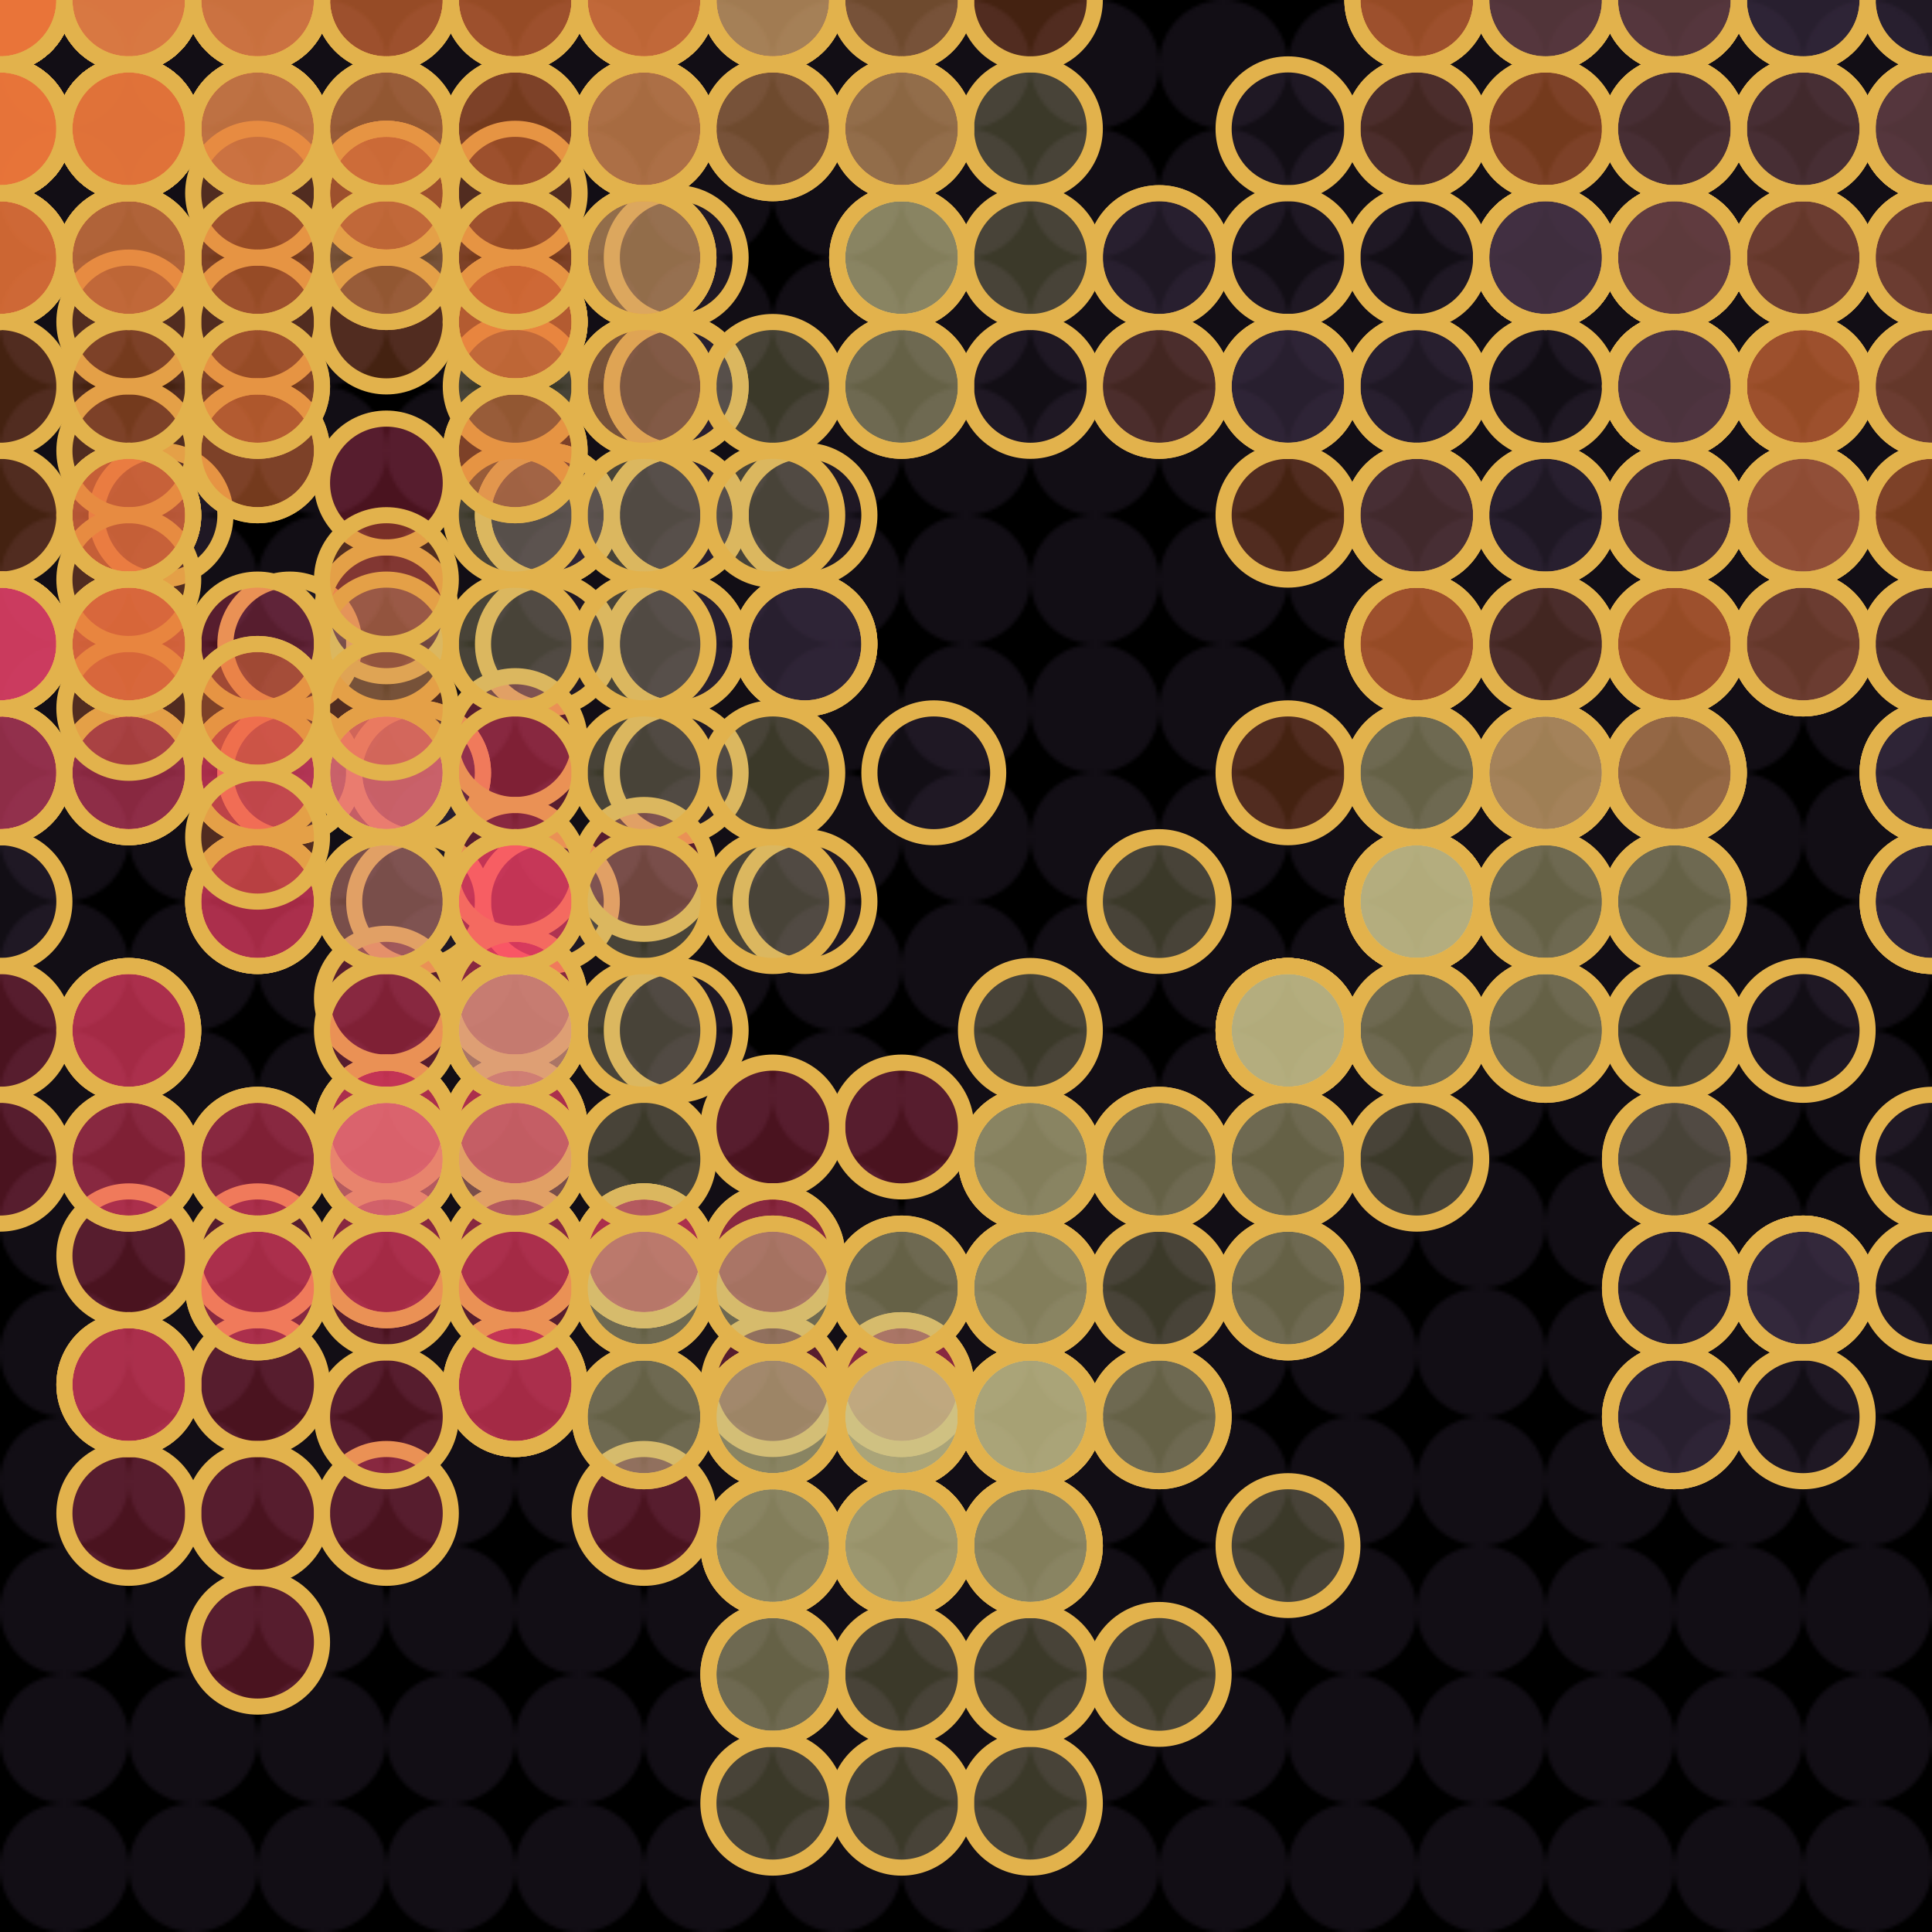
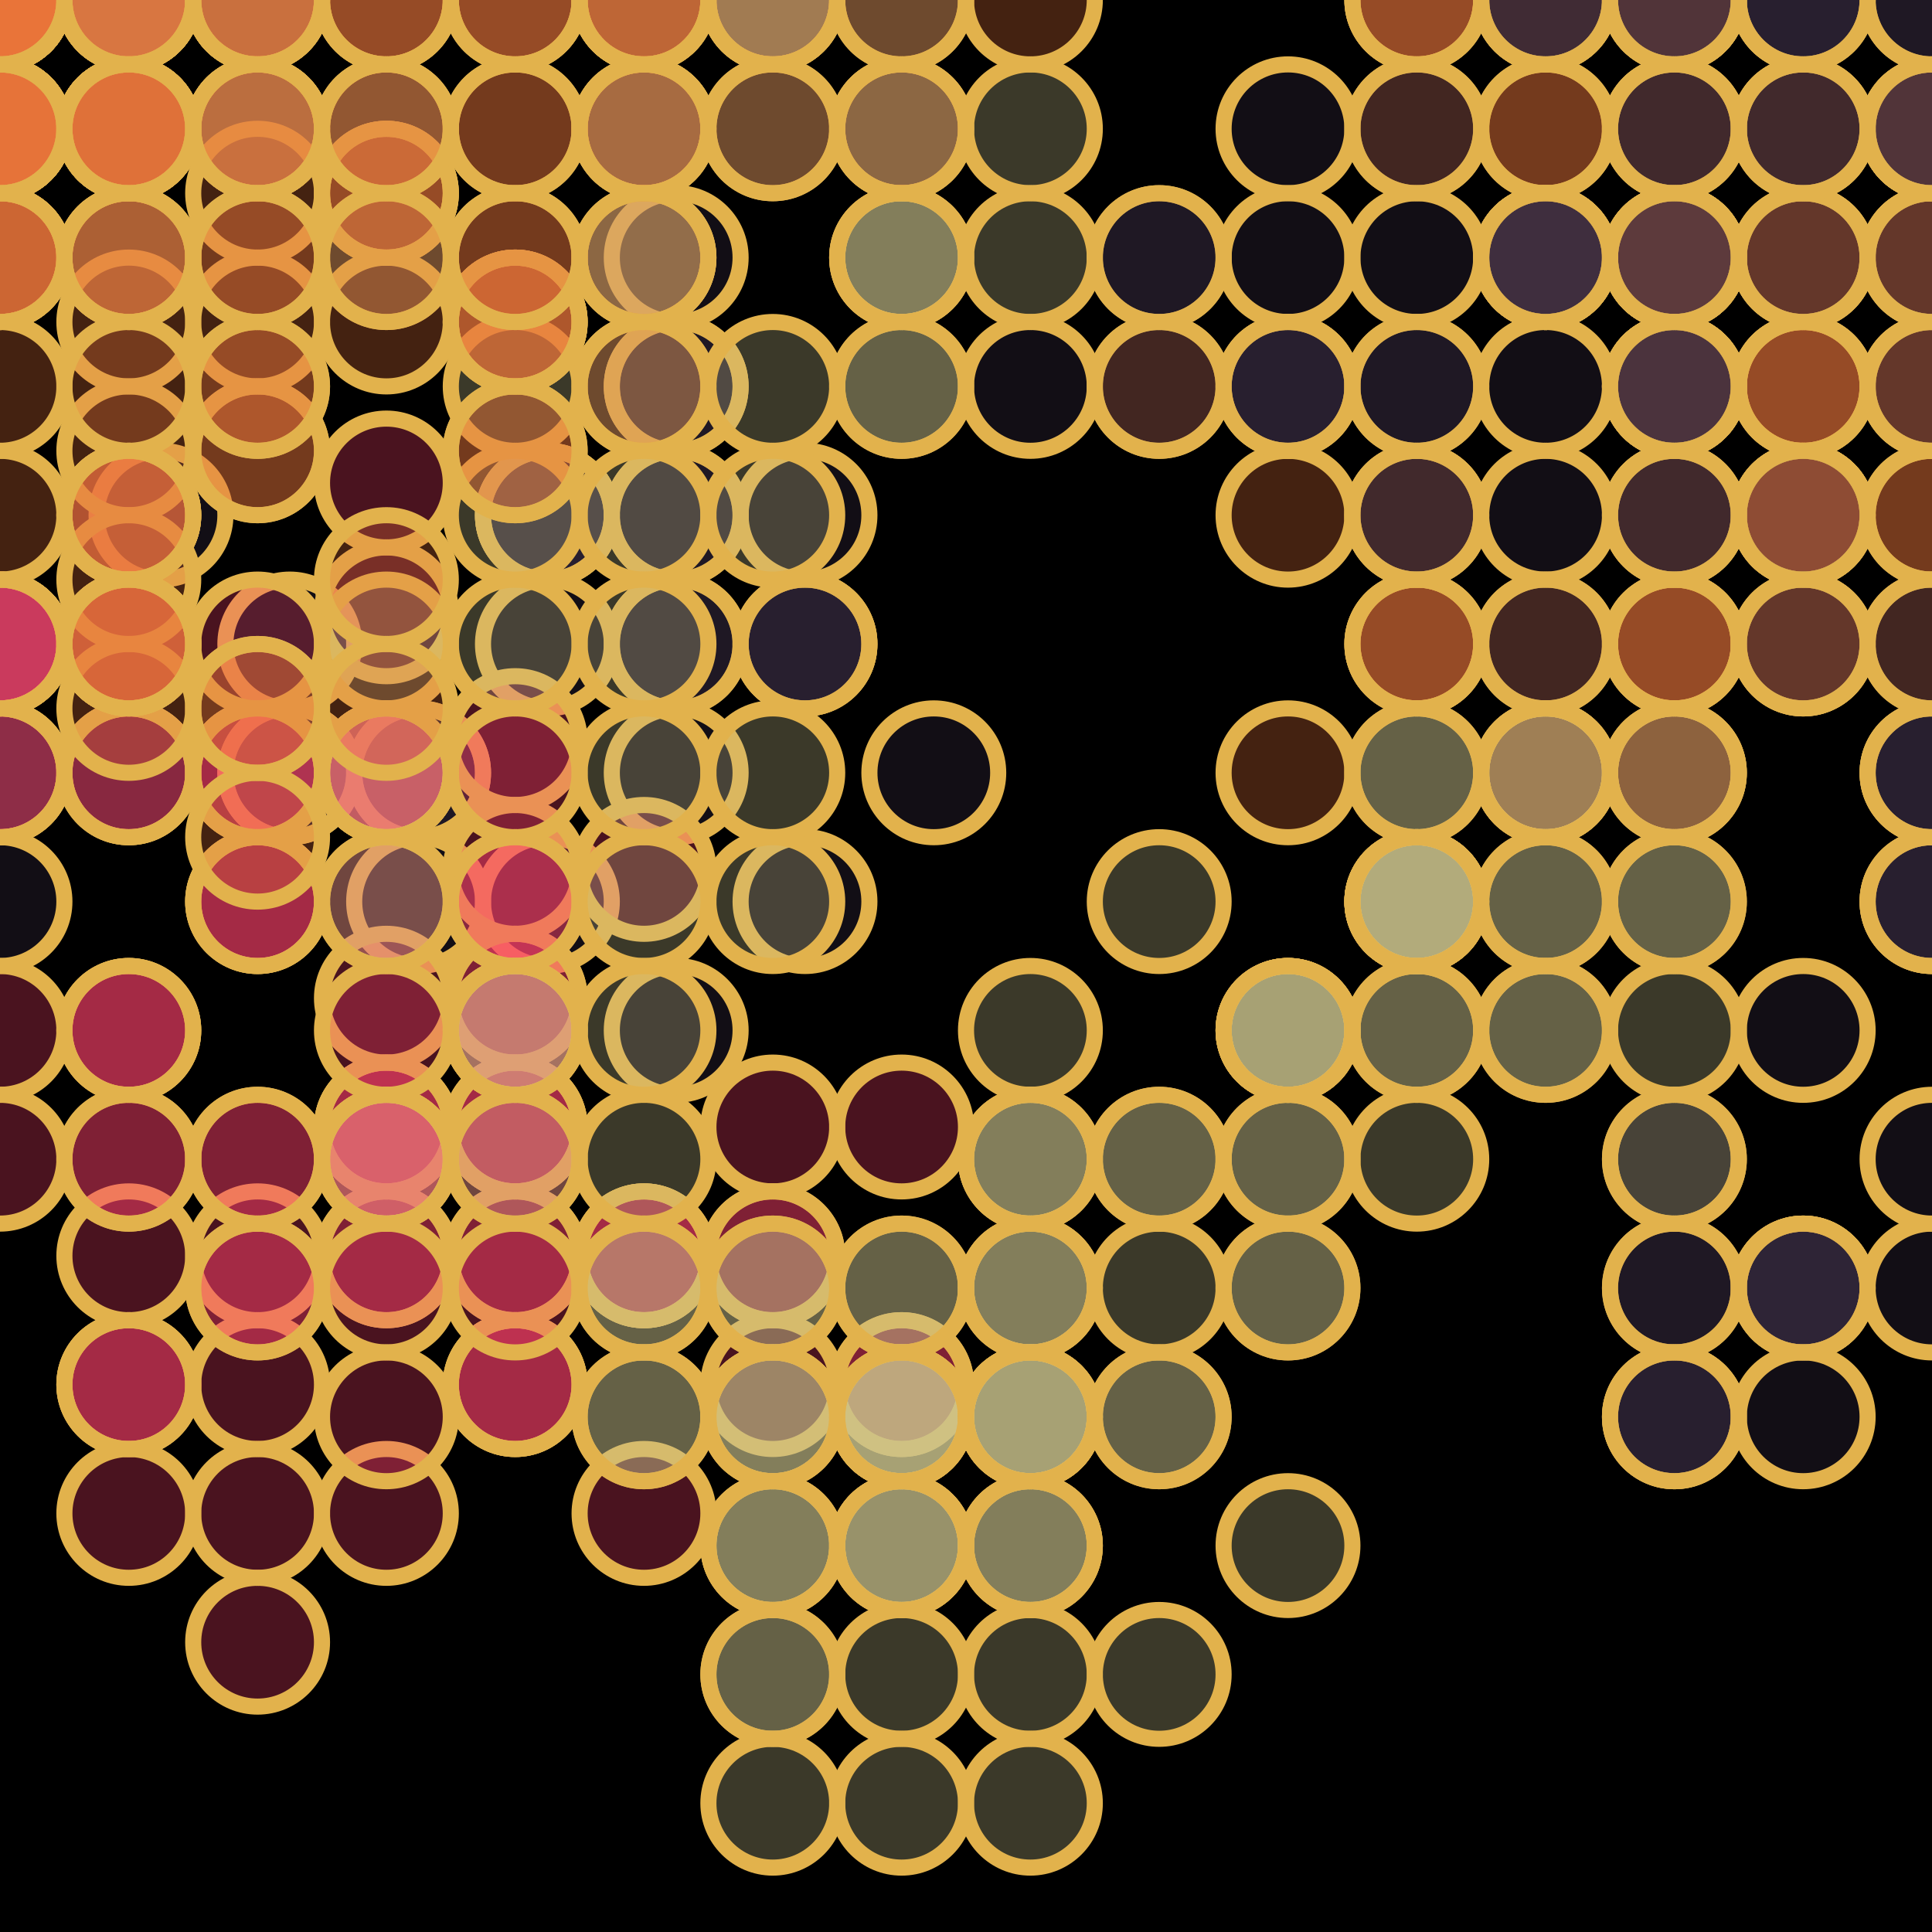
<svg xmlns="http://www.w3.org/2000/svg" width="600" height="600">
  <rect width="100%" height="100%" fill="hsla(53,37%,68%,0.75)" />
  <defs>
    <pattern id="bg" width="40" height="40" x="0" y="0" patternUnits="userSpaceOnUse">
      <circle id="ptnCircle" cx="20" cy="20" r="20" style="stroke:none;fill:rgba(65,50,73,.29)" />
    </pattern>
  </defs>
-   <path fill="url(#bg)" d="M0 0h600v600H0z" />
+   <path fill="url(#bg)" d="M0 0v600H0z" />
  <circle cx="360" cy="120" r="20" stroke="#e2b24c" stroke-width="5" style="fill:rgba(235,119,61,.29)">
    <animate id="anim[0]" fill="freeze" attributeName="cy" begin="3s;animback[0].end+14s" dur="7s" values="120;80" />
    <animate id="animback[0]" fill="freeze" attributeName="cy" begin="anim[0].end+8s" dur="7s" values="80;120" />
  </circle>
  <circle cx="400" cy="160" r="20" stroke="#e2b24c" stroke-width="5" style="fill:rgba(235,119,61,.29)" />
  <circle cx="440" cy="160" r="20" stroke="#e2b24c" stroke-width="5" style="fill:rgba(235,119,61,.29)" />
  <circle cx="440" cy="200" r="20" stroke="#e2b24c" stroke-width="5" style="fill:rgba(235,119,61,.29)" />
  <circle cx="440" cy="200" r="20" stroke="#e2b24c" stroke-width="5" style="fill:rgba(235,119,61,.29)" />
  <circle cx="400" cy="240" r="20" stroke="#e2b24c" stroke-width="5" style="fill:rgba(235,119,61,.29)">
    <animate id="anim[5]" fill="freeze" attributeName="cy" begin="8s;animback[5].end+12s" dur="7s" values="240;200" />
    <animate id="animback[5]" fill="freeze" attributeName="cy" begin="anim[5].end+12s" dur="7s" values="200;240" />
  </circle>
  <circle cx="440" cy="200" r="20" stroke="#e2b24c" stroke-width="5" style="fill:rgba(235,119,61,.29)" />
  <circle cx="480" cy="240" r="20" stroke="#e2b24c" stroke-width="5" style="fill:rgba(235,119,61,.29)" />
  <circle cx="520" cy="240" r="20" stroke="#e2b24c" stroke-width="5" style="fill:rgba(235,119,61,.29)" />
  <circle cx="480" cy="240" r="20" stroke="#e2b24c" stroke-width="5" style="fill:rgba(235,119,61,.29)" />
  <circle cx="480" cy="200" r="20" stroke="#e2b24c" stroke-width="5" style="fill:rgba(235,119,61,.29)" />
  <circle cx="520" cy="200" r="20" stroke="#e2b24c" stroke-width="5" style="fill:rgba(235,119,61,.29)" />
  <circle cx="560" cy="160" r="20" stroke="#e2b24c" stroke-width="5" style="fill:rgba(235,119,61,.29)" />
  <circle cx="520" cy="200" r="20" stroke="#e2b24c" stroke-width="5" style="fill:rgba(235,119,61,.29)">
    <animate id="anim[13]" fill="freeze" attributeName="cx" begin="10s;animback[13].end+11s" dur="7s" values="520;480" />
    <animate id="animback[13]" fill="freeze" attributeName="cx" begin="anim[13].end+3s" dur="7s" values="480;520" />
  </circle>
  <circle cx="520" cy="240" r="20" stroke="#e2b24c" stroke-width="5" style="fill:rgba(235,119,61,.29)" />
  <circle cx="520" cy="200" r="20" stroke="#e2b24c" stroke-width="5" style="fill:rgba(235,119,61,.29)" />
  <circle cx="560" cy="160" r="20" stroke="#e2b24c" stroke-width="5" style="fill:rgba(235,119,61,.29)">
    <animate id="anim[16]" fill="freeze" attributeName="cy" begin="4s;animback[16].end+12s" dur="7s" values="160;200" />
    <animate id="animback[16]" fill="freeze" attributeName="cy" begin="anim[16].end+4s" dur="7s" values="200;160" />
  </circle>
  <circle cx="600" cy="160" r="20" stroke="#e2b24c" stroke-width="5" style="fill:rgba(235,119,61,.29)" />
  <circle cx="560" cy="200" r="20" stroke="#e2b24c" stroke-width="5" style="fill:rgba(235,119,61,.29)" />
  <circle cx="520" cy="160" r="20" stroke="#e2b24c" stroke-width="5" style="fill:rgba(235,119,61,.29)" />
  <circle cx="560" cy="120" r="20" stroke="#e2b24c" stroke-width="5" style="fill:rgba(235,119,61,.29)" />
  <circle cx="560" cy="160" r="20" stroke="#e2b24c" stroke-width="5" style="fill:rgba(235,119,61,.29)">
    <animate id="anim[21]" fill="freeze" attributeName="cx" begin="5s;animback[21].end+8s" dur="7s" values="560;600" />
    <animate id="animback[21]" fill="freeze" attributeName="cx" begin="anim[21].end+9s" dur="7s" values="600;560" />
  </circle>
  <circle cx="600" cy="120" r="20" stroke="#e2b24c" stroke-width="5" style="fill:rgba(235,119,61,.29)" />
  <circle cx="560" cy="80" r="20" stroke="#e2b24c" stroke-width="5" style="fill:rgba(235,119,61,.29)" />
  <circle cx="560" cy="120" r="20" stroke="#e2b24c" stroke-width="5" style="fill:rgba(235,119,61,.29)" />
  <circle cx="600" cy="160" r="20" stroke="#e2b24c" stroke-width="5" style="fill:rgba(235,119,61,.29)" />
  <circle cx="560" cy="200" r="20" stroke="#e2b24c" stroke-width="5" style="fill:rgba(235,119,61,.29)">
    <animate id="anim[26]" fill="freeze" attributeName="cy" begin="2s;animback[26].end+10s" dur="7s" values="200;240" />
    <animate id="animback[26]" fill="freeze" attributeName="cy" begin="anim[26].end+12s" dur="7s" values="240;200" />
  </circle>
  <circle cx="600" cy="200" r="20" stroke="#e2b24c" stroke-width="5" style="fill:rgba(235,119,61,.29)" />
  <circle cx="560" cy="160" r="20" stroke="#e2b24c" stroke-width="5" style="fill:rgba(235,119,61,.29)" />
  <circle cx="520" cy="120" r="20" stroke="#e2b24c" stroke-width="5" style="fill:rgba(235,119,61,.29)" />
  <circle cx="480" cy="80" r="20" stroke="#e2b24c" stroke-width="5" style="fill:rgba(235,119,61,.29)" />
  <circle cx="520" cy="80" r="20" stroke="#e2b24c" stroke-width="5" style="fill:rgba(235,119,61,.29)" />
  <circle cx="520" cy="80" r="20" stroke="#e2b24c" stroke-width="5" style="fill:rgba(235,119,61,.29)" />
  <circle cx="560" cy="80" r="20" stroke="#e2b24c" stroke-width="5" style="fill:rgba(235,119,61,.29)" />
  <circle cx="520" cy="120" r="20" stroke="#e2b24c" stroke-width="5" style="fill:rgba(235,119,61,.29)" />
  <circle cx="520" cy="80" r="20" stroke="#e2b24c" stroke-width="5" style="fill:rgba(235,119,61,.29)">
    <animate id="anim[35]" fill="freeze" attributeName="cy" begin="5s;animback[35].end+6s" dur="7s" values="80;40" />
    <animate id="animback[35]" fill="freeze" attributeName="cy" begin="anim[35].end+4s" dur="7s" values="40;80" />
  </circle>
  <circle cx="560" cy="120" r="20" stroke="#e2b24c" stroke-width="5" style="fill:rgba(235,119,61,.29)" />
  <circle cx="600" cy="120" r="20" stroke="#e2b24c" stroke-width="5" style="fill:rgba(235,119,61,.29)" />
  <circle cx="600" cy="80" r="20" stroke="#e2b24c" stroke-width="5" style="fill:rgba(235,119,61,.29)" />
  <circle cx="600" cy="40" r="20" stroke="#e2b24c" stroke-width="5" style="fill:rgba(235,119,61,.29)" />
  <circle cx="600" cy="80" r="20" stroke="#e2b24c" stroke-width="5" style="fill:rgba(235,119,61,.29)" />
  <circle cx="600" cy="40" r="20" stroke="#e2b24c" stroke-width="5" style="fill:rgba(235,119,61,.29)" />
  <circle cx="560" cy="40" r="20" stroke="#e2b24c" stroke-width="5" style="fill:rgba(235,119,61,.29)" />
  <circle cx="520" cy="0" r="20" stroke="#e2b24c" stroke-width="5" style="fill:rgba(235,119,61,.29)" />
-   <circle cx="480" cy="0" r="20" stroke="#e2b24c" stroke-width="5" style="fill:rgba(235,119,61,.29)" />
  <circle cx="520" cy="40" r="20" stroke="#e2b24c" stroke-width="5" style="fill:rgba(235,119,61,.29)" />
  <circle cx="520" cy="0" r="20" stroke="#e2b24c" stroke-width="5" style="fill:rgba(235,119,61,.29)" />
  <circle cx="480" cy="0" r="20" stroke="#e2b24c" stroke-width="5" style="fill:rgba(235,119,61,.29)" />
  <circle cx="440" cy="40" r="20" stroke="#e2b24c" stroke-width="5" style="fill:rgba(235,119,61,.29)">
    <animate id="anim[48]" fill="freeze" attributeName="cx" begin="3s;animback[48].end+12s" dur="7s" values="440;480" />
    <animate id="animback[48]" fill="freeze" attributeName="cx" begin="anim[48].end+6s" dur="7s" values="480;440" />
  </circle>
  <circle cx="480" cy="40" r="20" stroke="#e2b24c" stroke-width="5" style="fill:rgba(235,119,61,.29)" />
  <circle cx="440" cy="0" r="20" stroke="#e2b24c" stroke-width="5" style="fill:rgba(235,119,61,.29)" />
  <circle cx="440" cy="0" r="20" stroke="#e2b24c" stroke-width="5" style="fill:rgba(235,119,61,.29)" />
  <circle cx="480" cy="40" r="20" stroke="#e2b24c" stroke-width="5" style="fill:rgba(235,119,61,.29)">
    <animate id="anim[52]" fill="freeze" attributeName="cy" begin="4s;animback[52].end+9s" dur="7s" values="40;0" />
    <animate id="animback[52]" fill="freeze" attributeName="cy" begin="anim[52].end+10s" dur="7s" values="0;40" />
  </circle>
  <circle cx="440" cy="0" r="20" stroke="#e2b24c" stroke-width="5" style="fill:rgba(235,119,61,.29)" />
  <circle cx="210" cy="120" r="20" stroke="#e2b24c" stroke-width="5" style="fill:rgba(65,50,73,.29)" />
  <circle cx="210" cy="80" r="20" stroke="#e2b24c" stroke-width="5" style="fill:rgba(65,50,73,.29)" />
  <circle cx="210" cy="120" r="20" stroke="#e2b24c" stroke-width="5" style="fill:rgba(65,50,73,.29)" />
  <circle cx="250" cy="160" r="20" stroke="#e2b24c" stroke-width="5" style="fill:rgba(65,50,73,.29)">
    <animate id="anim[57]" fill="freeze" attributeName="cy" begin="5s;animback[57].end+5s" dur="7s" values="160;120" />
    <animate id="animback[57]" fill="freeze" attributeName="cy" begin="anim[57].end+3s" dur="7s" values="120;160" />
  </circle>
  <circle cx="210" cy="200" r="20" stroke="#e2b24c" stroke-width="5" style="fill:rgba(65,50,73,.29)" />
  <circle cx="210" cy="240" r="20" stroke="#e2b24c" stroke-width="5" style="fill:rgba(65,50,73,.29)">
    <animate id="anim[59]" fill="freeze" attributeName="cx" begin="0s;animback[59].end+4s" dur="7s" values="210;170" />
    <animate id="animback[59]" fill="freeze" attributeName="cx" begin="anim[59].end+0s" dur="7s" values="170;210" />
  </circle>
  <circle cx="250" cy="200" r="20" stroke="#e2b24c" stroke-width="5" style="fill:rgba(65,50,73,.29)" />
  <circle cx="210" cy="160" r="20" stroke="#e2b24c" stroke-width="5" style="fill:rgba(65,50,73,.29)" />
  <circle cx="250" cy="200" r="20" stroke="#e2b24c" stroke-width="5" style="fill:rgba(65,50,73,.29)" />
  <circle cx="210" cy="200" r="20" stroke="#e2b24c" stroke-width="5" style="fill:rgba(65,50,73,.29)" />
  <circle cx="170" cy="200" r="20" stroke="#e2b24c" stroke-width="5" style="fill:rgba(65,50,73,.29)" />
  <circle cx="170" cy="160" r="20" stroke="#e2b24c" stroke-width="5" style="fill:rgba(65,50,73,.29)">
    <animate id="anim[65]" fill="freeze" attributeName="cy" begin="4s;animback[65].end+7s" dur="7s" values="160;120" />
    <animate id="animback[65]" fill="freeze" attributeName="cy" begin="anim[65].end+3s" dur="7s" values="120;160" />
  </circle>
  <circle cx="170" cy="160" r="20" stroke="#e2b24c" stroke-width="5" style="fill:rgba(65,50,73,.29)" />
  <circle cx="170" cy="160" r="20" stroke="#e2b24c" stroke-width="5" style="fill:rgba(65,50,73,.29)" />
  <circle cx="210" cy="160" r="20" stroke="#e2b24c" stroke-width="5" style="fill:rgba(65,50,73,.29)" />
  <circle cx="250" cy="200" r="20" stroke="#e2b24c" stroke-width="5" style="fill:rgba(65,50,73,.29)">
    <animate id="anim[69]" fill="freeze" attributeName="cy" begin="8s;animback[69].end+5s" dur="7s" values="200;160" />
    <animate id="animback[69]" fill="freeze" attributeName="cy" begin="anim[69].end+10s" dur="7s" values="160;200" />
  </circle>
  <circle cx="290" cy="240" r="20" stroke="#e2b24c" stroke-width="5" style="fill:rgba(65,50,73,.29)" />
  <circle cx="250" cy="280" r="20" stroke="#e2b24c" stroke-width="5" style="fill:rgba(65,50,73,.29)" />
  <circle cx="210" cy="320" r="20" stroke="#e2b24c" stroke-width="5" style="fill:rgba(65,50,73,.29)" />
  <circle cx="170" cy="280" r="20" stroke="#e2b24c" stroke-width="5" style="fill:rgba(65,50,73,.29)" />
  <circle cx="130" cy="280" r="20" stroke="#e2b24c" stroke-width="5" style="fill:rgba(65,50,73,.29)" />
  <circle cx="90" cy="240" r="20" stroke="#e2b24c" stroke-width="5" style="fill:rgba(65,50,73,.29)" />
  <circle cx="130" cy="240" r="20" stroke="#e2b24c" stroke-width="5" style="fill:rgba(65,50,73,.29)">
    <animate id="anim[76]" fill="freeze" attributeName="cy" begin="5s;animback[76].end+7s" dur="7s" values="240;200" />
    <animate id="animback[76]" fill="freeze" attributeName="cy" begin="anim[76].end+8s" dur="7s" values="200;240" />
  </circle>
  <circle cx="130" cy="240" r="20" stroke="#e2b24c" stroke-width="5" style="fill:rgba(65,50,73,.29)" />
  <circle cx="90" cy="240" r="20" stroke="#e2b24c" stroke-width="5" style="fill:rgba(65,50,73,.29)" />
  <circle cx="90" cy="200" r="20" stroke="#e2b24c" stroke-width="5" style="fill:rgba(65,50,73,.29)">
    <animate id="anim[79]" fill="freeze" attributeName="cy" begin="6s;animback[79].end+10s" dur="7s" values="200;240" />
    <animate id="animback[79]" fill="freeze" attributeName="cy" begin="anim[79].end+5s" dur="7s" values="240;200" />
  </circle>
  <circle cx="50" cy="160" r="20" stroke="#e2b24c" stroke-width="5" style="fill:rgba(65,50,73,.29)">
    <animate id="anim[80]" fill="freeze" attributeName="cx" begin="4s;animback[80].end+15s" dur="7s" values="50;90" />
    <animate id="animback[80]" fill="freeze" attributeName="cx" begin="anim[80].end+6s" dur="7s" values="90;50" />
  </circle>
  <circle cx="0" cy="200" r="20" stroke="#e2b24c" stroke-width="5" style="fill:rgba(65,50,73,.29)" />
  <circle cx="0" cy="240" r="20" stroke="#e2b24c" stroke-width="5" style="fill:rgba(65,50,73,.29)">
    <animate id="anim[82]" fill="freeze" attributeName="cx" begin="7s;animback[82].end+12s" dur="7s" values="0;40" />
    <animate id="animback[82]" fill="freeze" attributeName="cx" begin="anim[82].end+5s" dur="7s" values="40;0" />
  </circle>
  <circle cx="0" cy="280" r="20" stroke="#e2b24c" stroke-width="5" style="fill:rgba(65,50,73,.29)" />
  <circle cx="0" cy="240" r="20" stroke="#e2b24c" stroke-width="5" style="fill:rgba(65,50,73,.29)" />
  <circle cx="0" cy="200" r="20" stroke="#e2b24c" stroke-width="5" style="fill:rgba(65,50,73,.29)" />
  <circle cx="0" cy="200" r="20" stroke="#e2b24c" stroke-width="5" style="fill:rgba(65,50,73,.29)" />
  <circle cx="40" cy="240" r="20" stroke="#e2b24c" stroke-width="5" style="fill:rgba(65,50,73,.29)" />
  <circle cx="0" cy="200" r="20" stroke="#e2b24c" stroke-width="5" style="fill:rgba(65,50,73,.29)" />
  <circle cx="520" cy="400" r="20" stroke="#e2b24c" stroke-width="5" style="fill:rgba(65,50,73,.29)" />
  <circle cx="520" cy="360" r="20" stroke="#e2b24c" stroke-width="5" style="fill:rgba(65,50,73,.29)" />
  <circle cx="560" cy="400" r="20" stroke="#e2b24c" stroke-width="5" style="fill:rgba(65,50,73,.29)" />
  <circle cx="560" cy="400" r="20" stroke="#e2b24c" stroke-width="5" style="fill:rgba(65,50,73,.29)">
    <animate id="anim[92]" fill="freeze" attributeName="cy" begin="10s;animback[92].end+6s" dur="7s" values="400;360" />
    <animate id="animback[92]" fill="freeze" attributeName="cy" begin="anim[92].end+8s" dur="7s" values="360;400" />
  </circle>
  <circle cx="560" cy="400" r="20" stroke="#e2b24c" stroke-width="5" style="fill:rgba(65,50,73,.29)" />
  <circle cx="520" cy="440" r="20" stroke="#e2b24c" stroke-width="5" style="fill:rgba(65,50,73,.29)">
    <animate id="anim[94]" fill="freeze" attributeName="cy" begin="2s;animback[94].end+8s" dur="7s" values="440;480" />
    <animate id="animback[94]" fill="freeze" attributeName="cy" begin="anim[94].end+14s" dur="7s" values="480;440" />
  </circle>
  <circle cx="520" cy="440" r="20" stroke="#e2b24c" stroke-width="5" style="fill:rgba(65,50,73,.29)" />
  <circle cx="560" cy="400" r="20" stroke="#e2b24c" stroke-width="5" style="fill:rgba(65,50,73,.29)" />
  <circle cx="520" cy="400" r="20" stroke="#e2b24c" stroke-width="5" style="fill:rgba(65,50,73,.29)">
    <animate id="anim[97]" fill="freeze" attributeName="cx" begin="1s;animback[97].end+4s" dur="7s" values="520;560" />
    <animate id="animback[97]" fill="freeze" attributeName="cx" begin="anim[97].end+15s" dur="7s" values="560;520" />
  </circle>
  <circle cx="520" cy="440" r="20" stroke="#e2b24c" stroke-width="5" style="fill:rgba(65,50,73,.29)" />
  <circle cx="560" cy="440" r="20" stroke="#e2b24c" stroke-width="5" style="fill:rgba(65,50,73,.29)">
    <animate id="anim[99]" fill="freeze" attributeName="cy" begin="10s;animback[99].end+9s" dur="7s" values="440;480" />
    <animate id="animback[99]" fill="freeze" attributeName="cy" begin="anim[99].end+3s" dur="7s" values="480;440" />
  </circle>
  <circle cx="600" cy="400" r="20" stroke="#e2b24c" stroke-width="5" style="fill:rgba(65,50,73,.29)" />
  <circle cx="600" cy="360" r="20" stroke="#e2b24c" stroke-width="5" style="fill:rgba(65,50,73,.29)" />
  <circle cx="560" cy="320" r="20" stroke="#e2b24c" stroke-width="5" style="fill:rgba(65,50,73,.29)" />
  <circle cx="600" cy="280" r="20" stroke="#e2b24c" stroke-width="5" style="fill:rgba(65,50,73,.29)" />
  <circle cx="600" cy="280" r="20" stroke="#e2b24c" stroke-width="5" style="fill:rgba(65,50,73,.29)" />
  <circle cx="600" cy="240" r="20" stroke="#e2b24c" stroke-width="5" style="fill:rgba(65,50,73,.29)" />
  <circle cx="600" cy="280" r="20" stroke="#e2b24c" stroke-width="5" style="fill:rgba(65,50,73,.29)" />
  <circle cx="600" cy="240" r="20" stroke="#e2b24c" stroke-width="5" style="fill:rgba(65,50,73,.29)" />
  <circle cx="600" cy="240" r="20" stroke="#e2b24c" stroke-width="5" style="fill:rgba(65,50,73,.29)" />
  <circle cx="600" cy="200" r="20" stroke="#e2b24c" stroke-width="5" style="fill:rgba(65,50,73,.29)">
    <animate id="anim[109]" fill="freeze" attributeName="cy" begin="5s;animback[109].end+5s" dur="7s" values="200;240" />
    <animate id="animback[109]" fill="freeze" attributeName="cy" begin="anim[109].end+8s" dur="7s" values="240;200" />
  </circle>
  <circle cx="560" cy="200" r="20" stroke="#e2b24c" stroke-width="5" style="fill:rgba(65,50,73,.29)" />
  <circle cx="560" cy="160" r="20" stroke="#e2b24c" stroke-width="5" style="fill:rgba(65,50,73,.29)">
    <animate id="anim[111]" fill="freeze" attributeName="cx" begin="10s;animback[111].end+12s" dur="7s" values="560;520" />
    <animate id="animback[111]" fill="freeze" attributeName="cx" begin="anim[111].end+7s" dur="7s" values="520;560" />
  </circle>
  <circle cx="520" cy="160" r="20" stroke="#e2b24c" stroke-width="5" style="fill:rgba(65,50,73,.29)" />
  <circle cx="520" cy="120" r="20" stroke="#e2b24c" stroke-width="5" style="fill:rgba(65,50,73,.29)" />
  <circle cx="560" cy="80" r="20" stroke="#e2b24c" stroke-width="5" style="fill:rgba(65,50,73,.29)">
    <animate id="anim[114]" fill="freeze" attributeName="cx" begin="9s;animback[114].end+9s" dur="7s" values="560;520" />
    <animate id="animback[114]" fill="freeze" attributeName="cx" begin="anim[114].end+11s" dur="7s" values="520;560" />
  </circle>
  <circle cx="600" cy="120" r="20" stroke="#e2b24c" stroke-width="5" style="fill:rgba(65,50,73,.29)">
    <animate id="anim[115]" fill="freeze" attributeName="cx" begin="4s;animback[115].end+1s" dur="7s" values="600;560" />
    <animate id="animback[115]" fill="freeze" attributeName="cx" begin="anim[115].end+15s" dur="7s" values="560;600" />
  </circle>
  <circle cx="600" cy="80" r="20" stroke="#e2b24c" stroke-width="5" style="fill:rgba(65,50,73,.29)" />
  <circle cx="600" cy="40" r="20" stroke="#e2b24c" stroke-width="5" style="fill:rgba(65,50,73,.29)" />
  <circle cx="600" cy="40" r="20" stroke="#e2b24c" stroke-width="5" style="fill:rgba(65,50,73,.29)">
    <animate id="anim[118]" fill="freeze" attributeName="cx" begin="5s;animback[118].end+11s" dur="7s" values="600;640" />
    <animate id="animback[118]" fill="freeze" attributeName="cx" begin="anim[118].end+11s" dur="7s" values="640;600" />
  </circle>
  <circle cx="600" cy="0" r="20" stroke="#e2b24c" stroke-width="5" style="fill:rgba(65,50,73,.29)" />
  <circle cx="560" cy="40" r="20" stroke="#e2b24c" stroke-width="5" style="fill:rgba(65,50,73,.29)" />
  <circle cx="600" cy="40" r="20" stroke="#e2b24c" stroke-width="5" style="fill:rgba(65,50,73,.29)" />
  <circle cx="600" cy="0" r="20" stroke="#e2b24c" stroke-width="5" style="fill:rgba(65,50,73,.29)">
    <animate id="anim[122]" fill="freeze" attributeName="cy" begin="4s;animback[122].end+3s" dur="7s" values="0;40" />
    <animate id="animback[122]" fill="freeze" attributeName="cy" begin="anim[122].end+8s" dur="7s" values="40;0" />
  </circle>
  <circle cx="560" cy="0" r="20" stroke="#e2b24c" stroke-width="5" style="fill:rgba(65,50,73,.29)" />
  <circle cx="560" cy="0" r="20" stroke="#e2b24c" stroke-width="5" style="fill:rgba(65,50,73,.29)" />
  <circle cx="520" cy="0" r="20" stroke="#e2b24c" stroke-width="5" style="fill:rgba(65,50,73,.29)" />
  <circle cx="480" cy="0" r="20" stroke="#e2b24c" stroke-width="5" style="fill:rgba(65,50,73,.29)">
    <animate id="anim[126]" fill="freeze" attributeName="cx" begin="9s;animback[126].end+9s" dur="7s" values="480;520" />
    <animate id="animback[126]" fill="freeze" attributeName="cx" begin="anim[126].end+13s" dur="7s" values="520;480" />
  </circle>
  <circle cx="480" cy="0" r="20" stroke="#e2b24c" stroke-width="5" style="fill:rgba(65,50,73,.29)" />
  <circle cx="520" cy="0" r="20" stroke="#e2b24c" stroke-width="5" style="fill:rgba(65,50,73,.29)" />
  <circle cx="520" cy="40" r="20" stroke="#e2b24c" stroke-width="5" style="fill:rgba(65,50,73,.29)" />
  <circle cx="480" cy="0" r="20" stroke="#e2b24c" stroke-width="5" style="fill:rgba(65,50,73,.29)" />
  <circle cx="440" cy="40" r="20" stroke="#e2b24c" stroke-width="5" style="fill:rgba(65,50,73,.29)" />
  <circle cx="400" cy="40" r="20" stroke="#e2b24c" stroke-width="5" style="fill:rgba(65,50,73,.29)">
    <animate id="anim[132]" fill="freeze" attributeName="cx" begin="7s;animback[132].end+10s" dur="7s" values="400;360" />
    <animate id="animback[132]" fill="freeze" attributeName="cx" begin="anim[132].end+15s" dur="7s" values="360;400" />
  </circle>
  <circle cx="360" cy="80" r="20" stroke="#e2b24c" stroke-width="5" style="fill:rgba(65,50,73,.29)" />
  <circle cx="320" cy="120" r="20" stroke="#e2b24c" stroke-width="5" style="fill:rgba(65,50,73,.29)" />
  <circle cx="360" cy="120" r="20" stroke="#e2b24c" stroke-width="5" style="fill:rgba(65,50,73,.29)">
    <animate id="anim[135]" fill="freeze" attributeName="cx" begin="5s;animback[135].end+9s" dur="7s" values="360;400" />
    <animate id="animback[135]" fill="freeze" attributeName="cx" begin="anim[135].end+9s" dur="7s" values="400;360" />
  </circle>
  <circle cx="400" cy="80" r="20" stroke="#e2b24c" stroke-width="5" style="fill:rgba(65,50,73,.29)" />
  <circle cx="400" cy="120" r="20" stroke="#e2b24c" stroke-width="5" style="fill:rgba(65,50,73,.29)">
    <animate id="anim[137]" fill="freeze" attributeName="cx" begin="10s;animback[137].end+4s" dur="7s" values="400;440" />
    <animate id="animback[137]" fill="freeze" attributeName="cx" begin="anim[137].end+13s" dur="7s" values="440;400" />
  </circle>
  <circle cx="360" cy="80" r="20" stroke="#e2b24c" stroke-width="5" style="fill:rgba(65,50,73,.29)" />
  <circle cx="400" cy="120" r="20" stroke="#e2b24c" stroke-width="5" style="fill:rgba(65,50,73,.29)">
    <animate id="anim[139]" fill="freeze" attributeName="cy" begin="2s;animback[139].end+14s" dur="7s" values="120;80" />
    <animate id="animback[139]" fill="freeze" attributeName="cy" begin="anim[139].end+10s" dur="7s" values="80;120" />
  </circle>
  <circle cx="440" cy="120" r="20" stroke="#e2b24c" stroke-width="5" style="fill:rgba(65,50,73,.29)">
    <animate id="anim[140]" fill="freeze" attributeName="cx" begin="5s;animback[140].end+0s" dur="7s" values="440;400" />
    <animate id="animback[140]" fill="freeze" attributeName="cx" begin="anim[140].end+15s" dur="7s" values="400;440" />
  </circle>
  <circle cx="480" cy="80" r="20" stroke="#e2b24c" stroke-width="5" style="fill:rgba(65,50,73,.29)">
    <animate id="anim[141]" fill="freeze" attributeName="cy" begin="10s;animback[141].end+9s" dur="7s" values="80;120" />
    <animate id="animback[141]" fill="freeze" attributeName="cy" begin="anim[141].end+5s" dur="7s" values="120;80" />
  </circle>
  <circle cx="440" cy="80" r="20" stroke="#e2b24c" stroke-width="5" style="fill:rgba(65,50,73,.29)" />
  <circle cx="400" cy="120" r="20" stroke="#e2b24c" stroke-width="5" style="fill:rgba(65,50,73,.29)" />
  <circle cx="440" cy="160" r="20" stroke="#e2b24c" stroke-width="5" style="fill:rgba(65,50,73,.29)">
    <animate id="anim[144]" fill="freeze" attributeName="cx" begin="3s;animback[144].end+6s" dur="7s" values="440;480" />
    <animate id="animback[144]" fill="freeze" attributeName="cx" begin="anim[144].end+10s" dur="7s" values="480;440" />
  </circle>
  <circle cx="480" cy="200" r="20" stroke="#e2b24c" stroke-width="5" style="fill:rgba(65,50,73,.29)" />
-   <circle cx="480" cy="160" r="20" stroke="#e2b24c" stroke-width="5" style="fill:rgba(65,50,73,.29)" />
  <circle cx="440" cy="160" r="20" stroke="#e2b24c" stroke-width="5" style="fill:rgba(65,50,73,.29)" />
  <circle cx="480" cy="120" r="20" stroke="#e2b24c" stroke-width="5" style="fill:rgba(65,50,73,.29)" />
  <circle cx="520" cy="80" r="20" stroke="#e2b24c" stroke-width="5" style="fill:rgba(65,50,73,.29)" />
  <circle cx="520" cy="120" r="20" stroke="#e2b24c" stroke-width="5" style="fill:rgba(65,50,73,.29)" />
  <circle cx="480" cy="160" r="20" stroke="#e2b24c" stroke-width="5" style="fill:rgba(65,50,73,.29)" />
  <circle cx="440" cy="120" r="20" stroke="#e2b24c" stroke-width="5" style="fill:rgba(65,50,73,.29)">
    <animate id="anim[152]" fill="freeze" attributeName="cy" begin="2s;animback[152].end+5s" dur="7s" values="120;160" />
    <animate id="animback[152]" fill="freeze" attributeName="cy" begin="anim[152].end+8s" dur="7s" values="160;120" />
  </circle>
  <circle cx="480" cy="80" r="20" stroke="#e2b24c" stroke-width="5" style="fill:rgba(65,50,73,.29)" />
  <circle cx="520" cy="80" r="20" stroke="#e2b24c" stroke-width="5" style="fill:rgba(65,50,73,.29)" />
  <circle cx="560" cy="40" r="20" stroke="#e2b24c" stroke-width="5" style="fill:rgba(65,50,73,.29)" />
  <circle cx="560" cy="0" r="20" stroke="#e2b24c" stroke-width="5" style="fill:rgba(65,50,73,.29)" />
  <circle cx="520" cy="0" r="20" stroke="#e2b24c" stroke-width="5" style="fill:rgba(65,50,73,.29)" />
  <circle cx="520" cy="40" r="20" stroke="#e2b24c" stroke-width="5" style="fill:rgba(65,50,73,.29)">
    <animate id="anim[158]" fill="freeze" attributeName="cy" begin="8s;animback[158].end+1s" dur="7s" values="40;0" />
    <animate id="animback[158]" fill="freeze" attributeName="cy" begin="anim[158].end+12s" dur="7s" values="0;40" />
  </circle>
  <circle cx="480" cy="80" r="20" stroke="#e2b24c" stroke-width="5" style="fill:rgba(65,50,73,.29)" />
  <circle cx="520" cy="80" r="20" stroke="#e2b24c" stroke-width="5" style="fill:rgba(65,50,73,.29)" />
  <circle cx="480" cy="80" r="20" stroke="#e2b24c" stroke-width="5" style="fill:rgba(65,50,73,.29)">
    <animate id="anim[161]" fill="freeze" attributeName="cx" begin="4s;animback[161].end+4s" dur="7s" values="480;520" />
    <animate id="animback[161]" fill="freeze" attributeName="cx" begin="anim[161].end+1s" dur="7s" values="520;480" />
  </circle>
  <circle cx="520" cy="120" r="20" stroke="#e2b24c" stroke-width="5" style="fill:rgba(65,50,73,.29)" />
  <circle cx="520" cy="160" r="20" stroke="#e2b24c" stroke-width="5" style="fill:rgba(65,50,73,.29)" />
  <circle cx="520" cy="120" r="20" stroke="#e2b24c" stroke-width="5" style="fill:rgba(65,50,73,.29)" />
  <circle cx="480" cy="80" r="20" stroke="#e2b24c" stroke-width="5" style="fill:rgba(65,50,73,.29)" />
  <circle cx="120" cy="150" r="20" stroke="#e2b24c" stroke-width="5" style="fill:rgba(255,66,107,.29)" />
  <circle cx="120" cy="190" r="20" stroke="#e2b24c" stroke-width="5" style="fill:rgba(255,66,107,.29)">
    <animate id="anim[167]" fill="freeze" attributeName="cy" begin="9s;animback[167].end+1s" dur="7s" values="190;150" />
    <animate id="animback[167]" fill="freeze" attributeName="cy" begin="anim[167].end+11s" dur="7s" values="150;190" />
  </circle>
  <circle cx="160" cy="230" r="20" stroke="#e2b24c" stroke-width="5" style="fill:rgba(255,66,107,.29)" />
  <circle cx="200" cy="270" r="20" stroke="#e2b24c" stroke-width="5" style="fill:rgba(255,66,107,.29)" />
  <circle cx="160" cy="270" r="20" stroke="#e2b24c" stroke-width="5" style="fill:rgba(255,66,107,.29)" />
  <circle cx="160" cy="310" r="20" stroke="#e2b24c" stroke-width="5" style="fill:rgba(255,66,107,.29)" />
  <circle cx="160" cy="350" r="20" stroke="#e2b24c" stroke-width="5" style="fill:rgba(255,66,107,.29)">
    <animate id="anim[172]" fill="freeze" attributeName="cy" begin="2s;animback[172].end+14s" dur="7s" values="350;390" />
    <animate id="animback[172]" fill="freeze" attributeName="cy" begin="anim[172].end+3s" dur="7s" values="390;350" />
  </circle>
  <circle cx="160" cy="350" r="20" stroke="#e2b24c" stroke-width="5" style="fill:rgba(255,66,107,.29)" />
  <circle cx="160" cy="390" r="20" stroke="#e2b24c" stroke-width="5" style="fill:rgba(255,66,107,.29)" />
  <circle cx="200" cy="390" r="20" stroke="#e2b24c" stroke-width="5" style="fill:rgba(255,66,107,.29)" />
  <circle cx="160" cy="430" r="20" stroke="#e2b24c" stroke-width="5" style="fill:rgba(255,66,107,.29)" />
  <circle cx="200" cy="390" r="20" stroke="#e2b24c" stroke-width="5" style="fill:rgba(255,66,107,.29)" />
  <circle cx="240" cy="350" r="20" stroke="#e2b24c" stroke-width="5" style="fill:rgba(255,66,107,.29)" />
  <circle cx="280" cy="350" r="20" stroke="#e2b24c" stroke-width="5" style="fill:rgba(255,66,107,.29)" />
  <circle cx="240" cy="390" r="20" stroke="#e2b24c" stroke-width="5" style="fill:rgba(255,66,107,.29)">
    <animate id="anim[180]" fill="freeze" attributeName="cx" begin="6s;animback[180].end+1s" dur="7s" values="240;200" />
    <animate id="animback[180]" fill="freeze" attributeName="cx" begin="anim[180].end+12s" dur="7s" values="200;240" />
  </circle>
  <circle cx="280" cy="430" r="20" stroke="#e2b24c" stroke-width="5" style="fill:rgba(255,66,107,.29)" />
  <circle cx="280" cy="430" r="20" stroke="#e2b24c" stroke-width="5" style="fill:rgba(255,66,107,.29)" />
  <circle cx="240" cy="390" r="20" stroke="#e2b24c" stroke-width="5" style="fill:rgba(255,66,107,.29)" />
  <circle cx="240" cy="430" r="20" stroke="#e2b24c" stroke-width="5" style="fill:rgba(255,66,107,.29)" />
  <circle cx="200" cy="470" r="20" stroke="#e2b24c" stroke-width="5" style="fill:rgba(255,66,107,.29)" />
  <circle cx="160" cy="430" r="20" stroke="#e2b24c" stroke-width="5" style="fill:rgba(255,66,107,.29)">
    <animate id="anim[186]" fill="freeze" attributeName="cx" begin="10s;animback[186].end+9s" dur="7s" values="160;200" />
    <animate id="animback[186]" fill="freeze" attributeName="cx" begin="anim[186].end+8s" dur="7s" values="200;160" />
  </circle>
  <circle cx="160" cy="390" r="20" stroke="#e2b24c" stroke-width="5" style="fill:rgba(255,66,107,.29)" />
  <circle cx="120" cy="390" r="20" stroke="#e2b24c" stroke-width="5" style="fill:rgba(255,66,107,.29)" />
  <circle cx="120" cy="390" r="20" stroke="#e2b24c" stroke-width="5" style="fill:rgba(255,66,107,.29)" />
  <circle cx="120" cy="350" r="20" stroke="#e2b24c" stroke-width="5" style="fill:rgba(255,66,107,.29)">
    <animate id="anim[190]" fill="freeze" attributeName="cy" begin="9s;animback[190].end+12s" dur="7s" values="350;310" />
    <animate id="animback[190]" fill="freeze" attributeName="cy" begin="anim[190].end+0s" dur="7s" values="310;350" />
  </circle>
  <circle cx="160" cy="350" r="20" stroke="#e2b24c" stroke-width="5" style="fill:rgba(255,66,107,.29)" />
  <circle cx="200" cy="390" r="20" stroke="#e2b24c" stroke-width="5" style="fill:rgba(255,66,107,.29)" />
  <circle cx="160" cy="430" r="20" stroke="#e2b24c" stroke-width="5" style="fill:rgba(255,66,107,.29)" />
  <circle cx="120" cy="470" r="20" stroke="#e2b24c" stroke-width="5" style="fill:rgba(255,66,107,.29)" />
  <circle cx="80" cy="510" r="20" stroke="#e2b24c" stroke-width="5" style="fill:rgba(255,66,107,.29)" />
  <circle cx="80" cy="470" r="20" stroke="#e2b24c" stroke-width="5" style="fill:rgba(255,66,107,.29)" />
  <circle cx="40" cy="430" r="20" stroke="#e2b24c" stroke-width="5" style="fill:rgba(255,66,107,.29)" />
  <circle cx="40" cy="430" r="20" stroke="#e2b24c" stroke-width="5" style="fill:rgba(255,66,107,.29)" />
  <circle cx="40" cy="470" r="20" stroke="#e2b24c" stroke-width="5" style="fill:rgba(255,66,107,.29)" />
  <circle cx="40" cy="430" r="20" stroke="#e2b24c" stroke-width="5" style="fill:rgba(255,66,107,.29)" />
  <circle cx="80" cy="430" r="20" stroke="#e2b24c" stroke-width="5" style="fill:rgba(255,66,107,.29)">
    <animate id="anim[201]" fill="freeze" attributeName="cx" begin="4s;animback[201].end+15s" dur="7s" values="80;40" />
    <animate id="animback[201]" fill="freeze" attributeName="cx" begin="anim[201].end+10s" dur="7s" values="40;80" />
  </circle>
  <circle cx="40" cy="390" r="20" stroke="#e2b24c" stroke-width="5" style="fill:rgba(255,66,107,.29)" />
  <circle cx="80" cy="390" r="20" stroke="#e2b24c" stroke-width="5" style="fill:rgba(255,66,107,.29)" />
  <circle cx="120" cy="350" r="20" stroke="#e2b24c" stroke-width="5" style="fill:rgba(255,66,107,.29)" />
  <circle cx="120" cy="310" r="20" stroke="#e2b24c" stroke-width="5" style="fill:rgba(255,66,107,.29)" />
  <circle cx="120" cy="350" r="20" stroke="#e2b24c" stroke-width="5" style="fill:rgba(255,66,107,.29)">
    <animate id="anim[206]" fill="freeze" attributeName="cy" begin="10s;animback[206].end+1s" dur="7s" values="350;310" />
    <animate id="animback[206]" fill="freeze" attributeName="cy" begin="anim[206].end+4s" dur="7s" values="310;350" />
  </circle>
  <circle cx="160" cy="310" r="20" stroke="#e2b24c" stroke-width="5" style="fill:rgba(255,66,107,.29)" />
  <circle cx="160" cy="240" r="20" stroke="#e2b24c" stroke-width="5" style="fill:rgba(255,66,107,.29)" />
  <circle cx="120" cy="240" r="20" stroke="#e2b24c" stroke-width="5" style="fill:rgba(255,66,107,.29)" />
  <circle cx="160" cy="280" r="20" stroke="#e2b24c" stroke-width="5" style="fill:rgba(255,66,107,.29)" />
  <circle cx="160" cy="280" r="20" stroke="#e2b24c" stroke-width="5" style="fill:rgba(255,66,107,.29)" />
  <circle cx="120" cy="240" r="20" stroke="#e2b24c" stroke-width="5" style="fill:rgba(255,66,107,.29)" />
  <circle cx="120" cy="280" r="20" stroke="#e2b24c" stroke-width="5" style="fill:rgba(255,66,107,.29)" />
  <circle cx="80" cy="240" r="20" stroke="#e2b24c" stroke-width="5" style="fill:rgba(255,66,107,.29)" />
  <circle cx="40" cy="200" r="20" stroke="#e2b24c" stroke-width="5" style="fill:rgba(255,66,107,.29)" />
  <circle cx="0" cy="240" r="20" stroke="#e2b24c" stroke-width="5" style="fill:rgba(255,66,107,.29)" />
  <circle cx="40" cy="200" r="20" stroke="#e2b24c" stroke-width="5" style="fill:rgba(255,66,107,.29)" />
  <circle cx="0" cy="200" r="20" stroke="#e2b24c" stroke-width="5" style="fill:rgba(255,66,107,.29)" />
  <circle cx="40" cy="160" r="20" stroke="#e2b24c" stroke-width="5" style="fill:rgba(255,66,107,.29)" />
  <circle cx="0" cy="200" r="20" stroke="#e2b24c" stroke-width="5" style="fill:rgba(255,66,107,.29)" />
  <circle cx="0" cy="240" r="20" stroke="#e2b24c" stroke-width="5" style="fill:rgba(255,66,107,.29)" />
  <circle cx="0" cy="200" r="20" stroke="#e2b24c" stroke-width="5" style="fill:rgba(255,66,107,.29)" />
  <circle cx="0" cy="200" r="20" stroke="#e2b24c" stroke-width="5" style="fill:rgba(255,66,107,.29)">
    <animate id="anim[223]" fill="freeze" attributeName="cx" begin="4s;animback[223].end+0s" dur="7s" values="0;40" />
    <animate id="animback[223]" fill="freeze" attributeName="cx" begin="anim[223].end+7s" dur="7s" values="40;0" />
  </circle>
  <circle cx="40" cy="240" r="20" stroke="#e2b24c" stroke-width="5" style="fill:rgba(255,66,107,.29)" />
  <circle cx="80" cy="200" r="20" stroke="#e2b24c" stroke-width="5" style="fill:rgba(255,66,107,.29)" />
  <circle cx="80" cy="240" r="20" stroke="#e2b24c" stroke-width="5" style="fill:rgba(255,66,107,.29)" />
  <circle cx="40" cy="240" r="20" stroke="#e2b24c" stroke-width="5" style="fill:rgba(255,66,107,.29)" />
  <circle cx="80" cy="280" r="20" stroke="#e2b24c" stroke-width="5" style="fill:rgba(255,66,107,.29)" />
  <circle cx="80" cy="280" r="20" stroke="#e2b24c" stroke-width="5" style="fill:rgba(255,66,107,.29)" />
  <circle cx="80" cy="240" r="20" stroke="#e2b24c" stroke-width="5" style="fill:rgba(255,66,107,.29)" />
  <circle cx="120" cy="240" r="20" stroke="#e2b24c" stroke-width="5" style="fill:rgba(255,66,107,.29)" />
-   <circle cx="160" cy="280" r="20" stroke="#e2b24c" stroke-width="5" style="fill:rgba(255,66,107,.29)" />
  <circle cx="120" cy="240" r="20" stroke="#e2b24c" stroke-width="5" style="fill:rgba(255,66,107,.29)" />
  <circle cx="80" cy="280" r="20" stroke="#e2b24c" stroke-width="5" style="fill:rgba(255,66,107,.29)">
    <animate id="anim[234]" fill="freeze" attributeName="cx" begin="3s;animback[234].end+3s" dur="7s" values="80;120" />
    <animate id="animback[234]" fill="freeze" attributeName="cx" begin="anim[234].end+5s" dur="7s" values="120;80" />
  </circle>
  <circle cx="120" cy="320" r="20" stroke="#e2b24c" stroke-width="5" style="fill:rgba(255,66,107,.29)" />
  <circle cx="120" cy="360" r="20" stroke="#e2b24c" stroke-width="5" style="fill:rgba(255,66,107,.29)" />
  <circle cx="160" cy="320" r="20" stroke="#e2b24c" stroke-width="5" style="fill:rgba(255,66,107,.29)" />
  <circle cx="120" cy="360" r="20" stroke="#e2b24c" stroke-width="5" style="fill:rgba(255,66,107,.29)" />
  <circle cx="160" cy="320" r="20" stroke="#e2b24c" stroke-width="5" style="fill:rgba(255,66,107,.29)" />
  <circle cx="120" cy="360" r="20" stroke="#e2b24c" stroke-width="5" style="fill:rgba(255,66,107,.29)" />
  <circle cx="80" cy="360" r="20" stroke="#e2b24c" stroke-width="5" style="fill:rgba(255,66,107,.29)" />
  <circle cx="80" cy="400" r="20" stroke="#e2b24c" stroke-width="5" style="fill:rgba(255,66,107,.29)" />
  <circle cx="120" cy="400" r="20" stroke="#e2b24c" stroke-width="5" style="fill:rgba(255,66,107,.29)">
    <animate id="anim[243]" fill="freeze" attributeName="cy" begin="5s;animback[243].end+7s" dur="7s" values="400;440" />
    <animate id="animback[243]" fill="freeze" attributeName="cy" begin="anim[243].end+8s" dur="7s" values="440;400" />
  </circle>
  <circle cx="160" cy="360" r="20" stroke="#e2b24c" stroke-width="5" style="fill:rgba(255,66,107,.29)" />
  <circle cx="160" cy="400" r="20" stroke="#e2b24c" stroke-width="5" style="fill:rgba(255,66,107,.29)" />
  <circle cx="120" cy="440" r="20" stroke="#e2b24c" stroke-width="5" style="fill:rgba(255,66,107,.29)" />
  <circle cx="80" cy="400" r="20" stroke="#e2b24c" stroke-width="5" style="fill:rgba(255,66,107,.29)" />
  <circle cx="80" cy="360" r="20" stroke="#e2b24c" stroke-width="5" style="fill:rgba(255,66,107,.29)" />
  <circle cx="40" cy="320" r="20" stroke="#e2b24c" stroke-width="5" style="fill:rgba(255,66,107,.29)" />
  <circle cx="0" cy="320" r="20" stroke="#e2b24c" stroke-width="5" style="fill:rgba(255,66,107,.29)">
    <animate id="anim[250]" fill="freeze" attributeName="cx" begin="9s;animback[250].end+4s" dur="7s" values="0;-40" />
    <animate id="animback[250]" fill="freeze" attributeName="cx" begin="anim[250].end+13s" dur="7s" values="-40;0" />
  </circle>
  <circle cx="40" cy="320" r="20" stroke="#e2b24c" stroke-width="5" style="fill:rgba(255,66,107,.29)" />
  <circle cx="40" cy="360" r="20" stroke="#e2b24c" stroke-width="5" style="fill:rgba(255,66,107,.29)" />
  <circle cx="0" cy="360" r="20" stroke="#e2b24c" stroke-width="5" style="fill:rgba(255,66,107,.29)" />
  <circle cx="40" cy="320" r="20" stroke="#e2b24c" stroke-width="5" style="fill:rgba(255,66,107,.29)">
    <animate id="anim[254]" fill="freeze" attributeName="cy" begin="9s;animback[254].end+5s" dur="7s" values="320;280" />
    <animate id="animback[254]" fill="freeze" attributeName="cy" begin="anim[254].end+0s" dur="7s" values="280;320" />
  </circle>
  <circle cx="40" cy="360" r="20" stroke="#e2b24c" stroke-width="5" style="fill:rgba(255,66,107,.29)" />
  <circle cx="80" cy="40" r="20" stroke="#e2b24c" stroke-width="5" style="fill:rgba(204,197,143,.29)">
    <animate id="anim[256]" fill="freeze" attributeName="cy" begin="2s;animback[256].end+12s" dur="7s" values="40;80" />
    <animate id="animback[256]" fill="freeze" attributeName="cy" begin="anim[256].end+7s" dur="7s" values="80;40" />
  </circle>
  <circle cx="80" cy="40" r="20" stroke="#e2b24c" stroke-width="5" style="fill:rgba(204,197,143,.29)" />
  <circle cx="40" cy="80" r="20" stroke="#e2b24c" stroke-width="5" style="fill:rgba(204,197,143,.29)">
    <animate id="anim[258]" fill="freeze" attributeName="cx" begin="9s;animback[258].end+6s" dur="7s" values="40;0" />
    <animate id="animback[258]" fill="freeze" attributeName="cx" begin="anim[258].end+13s" dur="7s" values="0;40" />
  </circle>
  <circle cx="40" cy="40" r="20" stroke="#e2b24c" stroke-width="5" style="fill:rgba(204,197,143,.29)" />
  <circle cx="0" cy="0" r="20" stroke="#e2b24c" stroke-width="5" style="fill:rgba(204,197,143,.29)" />
  <circle cx="40" cy="0" r="20" stroke="#e2b24c" stroke-width="5" style="fill:rgba(204,197,143,.29)" />
  <circle cx="40" cy="0" r="20" stroke="#e2b24c" stroke-width="5" style="fill:rgba(204,197,143,.29)">
    <animate id="anim[262]" fill="freeze" attributeName="cy" begin="6s;animback[262].end+14s" dur="7s" values="0;40" />
    <animate id="animback[262]" fill="freeze" attributeName="cy" begin="anim[262].end+8s" dur="7s" values="40;0" />
  </circle>
  <circle cx="80" cy="0" r="20" stroke="#e2b24c" stroke-width="5" style="fill:rgba(204,197,143,.29)" />
  <circle cx="40" cy="0" r="20" stroke="#e2b24c" stroke-width="5" style="fill:rgba(204,197,143,.29)" />
  <circle cx="80" cy="0" r="20" stroke="#e2b24c" stroke-width="5" style="fill:rgba(204,197,143,.29)" />
  <circle cx="120" cy="40" r="20" stroke="#e2b24c" stroke-width="5" style="fill:rgba(204,197,143,.29)" />
  <circle cx="120" cy="80" r="20" stroke="#e2b24c" stroke-width="5" style="fill:rgba(204,197,143,.29)" />
  <circle cx="160" cy="120" r="20" stroke="#e2b24c" stroke-width="5" style="fill:rgba(204,197,143,.29)" />
  <circle cx="200" cy="120" r="20" stroke="#e2b24c" stroke-width="5" style="fill:rgba(204,197,143,.29)">
    <animate id="anim[269]" fill="freeze" attributeName="cx" begin="3s;animback[269].end+11s" dur="7s" values="200;160" />
    <animate id="animback[269]" fill="freeze" attributeName="cx" begin="anim[269].end+5s" dur="7s" values="160;200" />
  </circle>
  <circle cx="200" cy="80" r="20" stroke="#e2b24c" stroke-width="5" style="fill:rgba(204,197,143,.29)" />
  <circle cx="200" cy="80" r="20" stroke="#e2b24c" stroke-width="5" style="fill:rgba(204,197,143,.29)" />
  <circle cx="200" cy="40" r="20" stroke="#e2b24c" stroke-width="5" style="fill:rgba(204,197,143,.29)" />
  <circle cx="200" cy="40" r="20" stroke="#e2b24c" stroke-width="5" style="fill:rgba(204,197,143,.29)" />
  <circle cx="200" cy="0" r="20" stroke="#e2b24c" stroke-width="5" style="fill:rgba(204,197,143,.29)" />
  <circle cx="240" cy="0" r="20" stroke="#e2b24c" stroke-width="5" style="fill:rgba(204,197,143,.29)" />
  <circle cx="280" cy="0" r="20" stroke="#e2b24c" stroke-width="5" style="fill:rgba(204,197,143,.29)" />
  <circle cx="280" cy="40" r="20" stroke="#e2b24c" stroke-width="5" style="fill:rgba(204,197,143,.29)" />
  <circle cx="240" cy="40" r="20" stroke="#e2b24c" stroke-width="5" style="fill:rgba(204,197,143,.29)" />
  <circle cx="240" cy="0" r="20" stroke="#e2b24c" stroke-width="5" style="fill:rgba(204,197,143,.29)" />
  <circle cx="240" cy="0" r="20" stroke="#e2b24c" stroke-width="5" style="fill:rgba(204,197,143,.29)" />
  <circle cx="280" cy="40" r="20" stroke="#e2b24c" stroke-width="5" style="fill:rgba(204,197,143,.29)" />
  <circle cx="280" cy="80" r="20" stroke="#e2b24c" stroke-width="5" style="fill:rgba(204,197,143,.29)" />
  <circle cx="240" cy="120" r="20" stroke="#e2b24c" stroke-width="5" style="fill:rgba(204,197,143,.29)" />
  <circle cx="280" cy="120" r="20" stroke="#e2b24c" stroke-width="5" style="fill:rgba(204,197,143,.29)" />
  <circle cx="320" cy="80" r="20" stroke="#e2b24c" stroke-width="5" style="fill:rgba(204,197,143,.29)" />
  <circle cx="320" cy="40" r="20" stroke="#e2b24c" stroke-width="5" style="fill:rgba(204,197,143,.29)" />
  <circle cx="280" cy="80" r="20" stroke="#e2b24c" stroke-width="5" style="fill:rgba(204,197,143,.29)" />
  <circle cx="280" cy="80" r="20" stroke="#e2b24c" stroke-width="5" style="fill:rgba(204,197,143,.29)">
    <animate id="anim[288]" fill="freeze" attributeName="cy" begin="6s;animback[288].end+7s" dur="7s" values="80;40" />
    <animate id="animback[288]" fill="freeze" attributeName="cy" begin="anim[288].end+15s" dur="7s" values="40;80" />
  </circle>
  <circle cx="280" cy="120" r="20" stroke="#e2b24c" stroke-width="5" style="fill:rgba(204,197,143,.29)" />
  <circle cx="240" cy="160" r="20" stroke="#e2b24c" stroke-width="5" style="fill:rgba(204,197,143,.29)" />
  <circle cx="200" cy="160" r="20" stroke="#e2b24c" stroke-width="5" style="fill:rgba(204,197,143,.29)" />
  <circle cx="200" cy="200" r="20" stroke="#e2b24c" stroke-width="5" style="fill:rgba(204,197,143,.29)" />
  <circle cx="240" cy="240" r="20" stroke="#e2b24c" stroke-width="5" style="fill:rgba(204,197,143,.29)" />
  <circle cx="240" cy="280" r="20" stroke="#e2b24c" stroke-width="5" style="fill:rgba(204,197,143,.29)" />
  <circle cx="200" cy="240" r="20" stroke="#e2b24c" stroke-width="5" style="fill:rgba(204,197,143,.29)" />
  <circle cx="160" cy="200" r="20" stroke="#e2b24c" stroke-width="5" style="fill:rgba(204,197,143,.29)" />
  <circle cx="160" cy="160" r="20" stroke="#e2b24c" stroke-width="5" style="fill:rgba(204,197,143,.29)" />
  <circle cx="120" cy="200" r="20" stroke="#e2b24c" stroke-width="5" style="fill:rgba(204,197,143,.29)" />
  <circle cx="120" cy="240" r="20" stroke="#e2b24c" stroke-width="5" style="fill:rgba(204,197,143,.29)" />
  <circle cx="120" cy="280" r="20" stroke="#e2b24c" stroke-width="5" style="fill:rgba(204,197,143,.29)" />
  <circle cx="160" cy="320" r="20" stroke="#e2b24c" stroke-width="5" style="fill:rgba(204,197,143,.29)">
    <animate id="anim[301]" fill="freeze" attributeName="cy" begin="10s;animback[301].end+15s" dur="7s" values="320;280" />
    <animate id="animback[301]" fill="freeze" attributeName="cy" begin="anim[301].end+2s" dur="7s" values="280;320" />
  </circle>
  <circle cx="200" cy="360" r="20" stroke="#e2b24c" stroke-width="5" style="fill:rgba(204,197,143,.29)" />
  <circle cx="200" cy="400" r="20" stroke="#e2b24c" stroke-width="5" style="fill:rgba(204,197,143,.29)" />
  <circle cx="160" cy="360" r="20" stroke="#e2b24c" stroke-width="5" style="fill:rgba(204,197,143,.29)" />
  <circle cx="120" cy="360" r="20" stroke="#e2b24c" stroke-width="5" style="fill:rgba(204,197,143,.29)" />
  <circle cx="160" cy="320" r="20" stroke="#e2b24c" stroke-width="5" style="fill:rgba(204,197,143,.29)" />
  <circle cx="200" cy="320" r="20" stroke="#e2b24c" stroke-width="5" style="fill:rgba(204,197,143,.29)" />
  <circle cx="200" cy="280" r="20" stroke="#e2b24c" stroke-width="5" style="fill:rgba(204,197,143,.29)" />
  <circle cx="240" cy="440" r="20" stroke="#e2b24c" stroke-width="5" style="fill:rgba(204,197,143,.29)" />
  <circle cx="280" cy="400" r="20" stroke="#e2b24c" stroke-width="5" style="fill:rgba(204,197,143,.29)" />
  <circle cx="240" cy="400" r="20" stroke="#e2b24c" stroke-width="5" style="fill:rgba(204,197,143,.29)" />
  <circle cx="240" cy="440" r="20" stroke="#e2b24c" stroke-width="5" style="fill:rgba(204,197,143,.29)" />
  <circle cx="200" cy="440" r="20" stroke="#e2b24c" stroke-width="5" style="fill:rgba(204,197,143,.29)" />
  <circle cx="200" cy="400" r="20" stroke="#e2b24c" stroke-width="5" style="fill:rgba(204,197,143,.29)" />
  <circle cx="200" cy="440" r="20" stroke="#e2b24c" stroke-width="5" style="fill:rgba(204,197,143,.29)">
    <animate id="anim[315]" fill="freeze" attributeName="cx" begin="5s;animback[315].end+13s" dur="7s" values="200;240" />
    <animate id="animback[315]" fill="freeze" attributeName="cx" begin="anim[315].end+11s" dur="7s" values="240;200" />
  </circle>
  <circle cx="240" cy="480" r="20" stroke="#e2b24c" stroke-width="5" style="fill:rgba(204,197,143,.29)" />
  <circle cx="280" cy="440" r="20" stroke="#e2b24c" stroke-width="5" style="fill:rgba(204,197,143,.29)" />
  <circle cx="240" cy="480" r="20" stroke="#e2b24c" stroke-width="5" style="fill:rgba(204,197,143,.29)" />
  <circle cx="280" cy="440" r="20" stroke="#e2b24c" stroke-width="5" style="fill:rgba(204,197,143,.29)">
    <animate id="anim[319]" fill="freeze" attributeName="cx" begin="2s;animback[319].end+11s" dur="7s" values="280;240" />
    <animate id="animback[319]" fill="freeze" attributeName="cx" begin="anim[319].end+13s" dur="7s" values="240;280" />
  </circle>
  <circle cx="280" cy="480" r="20" stroke="#e2b24c" stroke-width="5" style="fill:rgba(204,197,143,.29)" />
  <circle cx="280" cy="520" r="20" stroke="#e2b24c" stroke-width="5" style="fill:rgba(204,197,143,.29)" />
  <circle cx="320" cy="520" r="20" stroke="#e2b24c" stroke-width="5" style="fill:rgba(204,197,143,.29)" />
  <circle cx="320" cy="560" r="20" stroke="#e2b24c" stroke-width="5" style="fill:rgba(204,197,143,.29)">
    <animate id="anim[323]" fill="freeze" attributeName="cx" begin="0s;animback[323].end+14s" dur="7s" values="320;360" />
    <animate id="animback[323]" fill="freeze" attributeName="cx" begin="anim[323].end+2s" dur="7s" values="360;320" />
  </circle>
  <circle cx="360" cy="520" r="20" stroke="#e2b24c" stroke-width="5" style="fill:rgba(204,197,143,.29)" />
  <circle cx="320" cy="480" r="20" stroke="#e2b24c" stroke-width="5" style="fill:rgba(204,197,143,.29)" />
  <circle cx="320" cy="480" r="20" stroke="#e2b24c" stroke-width="5" style="fill:rgba(204,197,143,.29)" />
  <circle cx="280" cy="440" r="20" stroke="#e2b24c" stroke-width="5" style="fill:rgba(204,197,143,.29)" />
  <circle cx="240" cy="480" r="20" stroke="#e2b24c" stroke-width="5" style="fill:rgba(204,197,143,.29)" />
  <circle cx="240" cy="440" r="20" stroke="#e2b24c" stroke-width="5" style="fill:rgba(204,197,143,.29)" />
  <circle cx="240" cy="400" r="20" stroke="#e2b24c" stroke-width="5" style="fill:rgba(204,197,143,.29)" />
  <circle cx="280" cy="440" r="20" stroke="#e2b24c" stroke-width="5" style="fill:rgba(204,197,143,.29)" />
  <circle cx="280" cy="440" r="20" stroke="#e2b24c" stroke-width="5" style="fill:rgba(204,197,143,.29)" />
  <circle cx="320" cy="480" r="20" stroke="#e2b24c" stroke-width="5" style="fill:rgba(204,197,143,.29)" />
  <circle cx="280" cy="480" r="20" stroke="#e2b24c" stroke-width="5" style="fill:rgba(204,197,143,.29)" />
  <circle cx="240" cy="520" r="20" stroke="#e2b24c" stroke-width="5" style="fill:rgba(204,197,143,.29)">
    <animate id="anim[335]" fill="freeze" attributeName="cy" begin="7s;animback[335].end+3s" dur="7s" values="520;560" />
    <animate id="animback[335]" fill="freeze" attributeName="cy" begin="anim[335].end+11s" dur="7s" values="560;520" />
  </circle>
  <circle cx="240" cy="560" r="20" stroke="#e2b24c" stroke-width="5" style="fill:rgba(204,197,143,.29)" />
  <circle cx="280" cy="560" r="20" stroke="#e2b24c" stroke-width="5" style="fill:rgba(204,197,143,.29)">
    <animate id="anim[337]" fill="freeze" attributeName="cy" begin="10s;animback[337].end+1s" dur="7s" values="560;600" />
    <animate id="animback[337]" fill="freeze" attributeName="cy" begin="anim[337].end+1s" dur="7s" values="600;560" />
  </circle>
  <circle cx="240" cy="520" r="20" stroke="#e2b24c" stroke-width="5" style="fill:rgba(204,197,143,.29)" />
  <circle cx="280" cy="480" r="20" stroke="#e2b24c" stroke-width="5" style="fill:rgba(204,197,143,.29)" />
  <circle cx="320" cy="440" r="20" stroke="#e2b24c" stroke-width="5" style="fill:rgba(204,197,143,.29)" />
  <circle cx="320" cy="440" r="20" stroke="#e2b24c" stroke-width="5" style="fill:rgba(204,197,143,.29)" />
  <circle cx="320" cy="440" r="20" stroke="#e2b24c" stroke-width="5" style="fill:rgba(204,197,143,.29)" />
  <circle cx="320" cy="400" r="20" stroke="#e2b24c" stroke-width="5" style="fill:rgba(204,197,143,.29)" />
  <circle cx="320" cy="400" r="20" stroke="#e2b24c" stroke-width="5" style="fill:rgba(204,197,143,.29)" />
  <circle cx="360" cy="400" r="20" stroke="#e2b24c" stroke-width="5" style="fill:rgba(204,197,143,.29)">
    <animate id="anim[345]" fill="freeze" attributeName="cy" begin="10s;animback[345].end+5s" dur="7s" values="400;360" />
    <animate id="animback[345]" fill="freeze" attributeName="cy" begin="anim[345].end+8s" dur="7s" values="360;400" />
  </circle>
  <circle cx="320" cy="440" r="20" stroke="#e2b24c" stroke-width="5" style="fill:rgba(204,197,143,.29)" />
  <circle cx="280" cy="480" r="20" stroke="#e2b24c" stroke-width="5" style="fill:rgba(204,197,143,.29)" />
  <circle cx="320" cy="440" r="20" stroke="#e2b24c" stroke-width="5" style="fill:rgba(204,197,143,.29)" />
  <circle cx="320" cy="400" r="20" stroke="#e2b24c" stroke-width="5" style="fill:rgba(204,197,143,.29)" />
  <circle cx="360" cy="440" r="20" stroke="#e2b24c" stroke-width="5" style="fill:rgba(204,197,143,.29)">
    <animate id="anim[350]" fill="freeze" attributeName="cx" begin="10s;animback[350].end+0s" dur="7s" values="360;320" />
    <animate id="animback[350]" fill="freeze" attributeName="cx" begin="anim[350].end+14s" dur="7s" values="320;360" />
  </circle>
  <circle cx="400" cy="480" r="20" stroke="#e2b24c" stroke-width="5" style="fill:rgba(204,197,143,.29)" />
  <circle cx="360" cy="440" r="20" stroke="#e2b24c" stroke-width="5" style="fill:rgba(204,197,143,.29)">
    <animate id="anim[352]" fill="freeze" attributeName="cy" begin="5s;animback[352].end+1s" dur="7s" values="440;400" />
    <animate id="animback[352]" fill="freeze" attributeName="cy" begin="anim[352].end+11s" dur="7s" values="400;440" />
  </circle>
  <circle cx="400" cy="400" r="20" stroke="#e2b24c" stroke-width="5" style="fill:rgba(204,197,143,.29)" />
  <circle cx="440" cy="360" r="20" stroke="#e2b24c" stroke-width="5" style="fill:rgba(204,197,143,.29)" />
  <circle cx="440" cy="320" r="20" stroke="#e2b24c" stroke-width="5" style="fill:rgba(204,197,143,.29)">
    <animate id="anim[355]" fill="freeze" attributeName="cx" begin="10s;animback[355].end+11s" dur="7s" values="440;480" />
    <animate id="animback[355]" fill="freeze" attributeName="cx" begin="anim[355].end+10s" dur="7s" values="480;440" />
  </circle>
  <circle cx="480" cy="280" r="20" stroke="#e2b24c" stroke-width="5" style="fill:rgba(204,197,143,.29)" />
  <circle cx="520" cy="240" r="20" stroke="#e2b24c" stroke-width="5" style="fill:rgba(204,197,143,.29)" />
  <circle cx="520" cy="280" r="20" stroke="#e2b24c" stroke-width="5" style="fill:rgba(204,197,143,.29)">
    <animate id="anim[358]" fill="freeze" attributeName="cy" begin="1s;animback[358].end+6s" dur="7s" values="280;240" />
    <animate id="animback[358]" fill="freeze" attributeName="cy" begin="anim[358].end+0s" dur="7s" values="240;280" />
  </circle>
  <circle cx="480" cy="280" r="20" stroke="#e2b24c" stroke-width="5" style="fill:rgba(204,197,143,.29)" />
  <circle cx="480" cy="320" r="20" stroke="#e2b24c" stroke-width="5" style="fill:rgba(204,197,143,.29)" />
  <circle cx="520" cy="360" r="20" stroke="#e2b24c" stroke-width="5" style="fill:rgba(204,197,143,.29)" />
  <circle cx="520" cy="320" r="20" stroke="#e2b24c" stroke-width="5" style="fill:rgba(204,197,143,.29)" />
  <circle cx="520" cy="280" r="20" stroke="#e2b24c" stroke-width="5" style="fill:rgba(204,197,143,.29)" />
  <circle cx="480" cy="240" r="20" stroke="#e2b24c" stroke-width="5" style="fill:rgba(204,197,143,.29)" />
  <circle cx="440" cy="280" r="20" stroke="#e2b24c" stroke-width="5" style="fill:rgba(204,197,143,.29)" />
  <circle cx="480" cy="320" r="20" stroke="#e2b24c" stroke-width="5" style="fill:rgba(204,197,143,.29)" />
  <circle cx="440" cy="280" r="20" stroke="#e2b24c" stroke-width="5" style="fill:rgba(204,197,143,.29)">
    <animate id="anim[367]" fill="freeze" attributeName="cx" begin="9s;animback[367].end+12s" dur="7s" values="440;400" />
    <animate id="animback[367]" fill="freeze" attributeName="cx" begin="anim[367].end+15s" dur="7s" values="400;440" />
  </circle>
  <circle cx="440" cy="280" r="20" stroke="#e2b24c" stroke-width="5" style="fill:rgba(204,197,143,.29)" />
  <circle cx="440" cy="240" r="20" stroke="#e2b24c" stroke-width="5" style="fill:rgba(204,197,143,.29)" />
  <circle cx="440" cy="240" r="20" stroke="#e2b24c" stroke-width="5" style="fill:rgba(204,197,143,.29)" />
  <circle cx="480" cy="240" r="20" stroke="#e2b24c" stroke-width="5" style="fill:rgba(204,197,143,.29)" />
  <circle cx="440" cy="280" r="20" stroke="#e2b24c" stroke-width="5" style="fill:rgba(204,197,143,.29)" />
  <circle cx="400" cy="320" r="20" stroke="#e2b24c" stroke-width="5" style="fill:rgba(204,197,143,.29)" />
  <circle cx="440" cy="280" r="20" stroke="#e2b24c" stroke-width="5" style="fill:rgba(204,197,143,.29)" />
-   <circle cx="400" cy="320" r="20" stroke="#e2b24c" stroke-width="5" style="fill:rgba(204,197,143,.29)" />
  <circle cx="360" cy="280" r="20" stroke="#e2b24c" stroke-width="5" style="fill:rgba(204,197,143,.29)" />
  <circle cx="400" cy="320" r="20" stroke="#e2b24c" stroke-width="5" style="fill:rgba(204,197,143,.29)" />
  <circle cx="400" cy="360" r="20" stroke="#e2b24c" stroke-width="5" style="fill:rgba(204,197,143,.29)" />
  <circle cx="400" cy="400" r="20" stroke="#e2b24c" stroke-width="5" style="fill:rgba(204,197,143,.29)" />
  <circle cx="360" cy="360" r="20" stroke="#e2b24c" stroke-width="5" style="fill:rgba(204,197,143,.29)" />
  <circle cx="400" cy="320" r="20" stroke="#e2b24c" stroke-width="5" style="fill:rgba(204,197,143,.29)" />
  <circle cx="400" cy="320" r="20" stroke="#e2b24c" stroke-width="5" style="fill:rgba(204,197,143,.29)" />
  <circle cx="400" cy="320" r="20" stroke="#e2b24c" stroke-width="5" style="fill:rgba(204,197,143,.29)">
    <animate id="anim[383]" fill="freeze" attributeName="cx" begin="5s;animback[383].end+9s" dur="7s" values="400;440" />
    <animate id="animback[383]" fill="freeze" attributeName="cx" begin="anim[383].end+4s" dur="7s" values="440;400" />
  </circle>
  <circle cx="440" cy="280" r="20" stroke="#e2b24c" stroke-width="5" style="fill:rgba(204,197,143,.29)" />
  <circle cx="440" cy="320" r="20" stroke="#e2b24c" stroke-width="5" style="fill:rgba(204,197,143,.29)" />
  <circle cx="400" cy="360" r="20" stroke="#e2b24c" stroke-width="5" style="fill:rgba(204,197,143,.29)" />
  <circle cx="360" cy="360" r="20" stroke="#e2b24c" stroke-width="5" style="fill:rgba(204,197,143,.29)">
    <animate id="anim[387]" fill="freeze" attributeName="cx" begin="2s;animback[387].end+4s" dur="7s" values="360;320" />
    <animate id="animback[387]" fill="freeze" attributeName="cx" begin="anim[387].end+4s" dur="7s" values="320;360" />
  </circle>
  <circle cx="320" cy="360" r="20" stroke="#e2b24c" stroke-width="5" style="fill:rgba(204,197,143,.29)" />
  <circle cx="320" cy="360" r="20" stroke="#e2b24c" stroke-width="5" style="fill:rgba(204,197,143,.29)" />
  <circle cx="320" cy="320" r="20" stroke="#e2b24c" stroke-width="5" style="fill:rgba(204,197,143,.29)" />
  <circle cx="320" cy="360" r="20" stroke="#e2b24c" stroke-width="5" style="fill:rgba(204,197,143,.29)" />
  <circle cx="280" cy="400" r="20" stroke="#e2b24c" stroke-width="5" style="fill:rgba(204,197,143,.29)" />
  <circle cx="120" cy="100" r="20" stroke="#e2b24c" stroke-width="5" style="fill:rgba(235,119,61,.29)" />
  <circle cx="160" cy="100" r="20" stroke="#e2b24c" stroke-width="5" style="fill:rgba(235,119,61,.29)" />
  <circle cx="160" cy="100" r="20" stroke="#e2b24c" stroke-width="5" style="fill:rgba(235,119,61,.29)" />
  <circle cx="160" cy="140" r="20" stroke="#e2b24c" stroke-width="5" style="fill:rgba(235,119,61,.29)" />
  <circle cx="160" cy="140" r="20" stroke="#e2b24c" stroke-width="5" style="fill:rgba(235,119,61,.29)" />
  <circle cx="120" cy="180" r="20" stroke="#e2b24c" stroke-width="5" style="fill:rgba(235,119,61,.29)" />
  <circle cx="120" cy="220" r="20" stroke="#e2b24c" stroke-width="5" style="fill:rgba(235,119,61,.29)" />
  <circle cx="80" cy="260" r="20" stroke="#e2b24c" stroke-width="5" style="fill:rgba(235,119,61,.29)">
    <animate id="anim[400]" fill="freeze" attributeName="cy" begin="5s;animback[400].end+10s" dur="7s" values="260;220" />
    <animate id="animback[400]" fill="freeze" attributeName="cy" begin="anim[400].end+3s" dur="7s" values="220;260" />
  </circle>
  <circle cx="80" cy="220" r="20" stroke="#e2b24c" stroke-width="5" style="fill:rgba(235,119,61,.29)" />
  <circle cx="80" cy="220" r="20" stroke="#e2b24c" stroke-width="5" style="fill:rgba(235,119,61,.29)" />
  <circle cx="40" cy="220" r="20" stroke="#e2b24c" stroke-width="5" style="fill:rgba(235,119,61,.29)" />
  <circle cx="40" cy="180" r="20" stroke="#e2b24c" stroke-width="5" style="fill:rgba(235,119,61,.29)" />
  <circle cx="80" cy="140" r="20" stroke="#e2b24c" stroke-width="5" style="fill:rgba(235,119,61,.29)" />
  <circle cx="40" cy="140" r="20" stroke="#e2b24c" stroke-width="5" style="fill:rgba(235,119,61,.29)" />
  <circle cx="80" cy="140" r="20" stroke="#e2b24c" stroke-width="5" style="fill:rgba(235,119,61,.29)" />
  <circle cx="40" cy="100" r="20" stroke="#e2b24c" stroke-width="5" style="fill:rgba(235,119,61,.29)" />
  <circle cx="80" cy="100" r="20" stroke="#e2b24c" stroke-width="5" style="fill:rgba(235,119,61,.29)" />
  <circle cx="120" cy="60" r="20" stroke="#e2b24c" stroke-width="5" style="fill:rgba(235,119,61,.29)" />
  <circle cx="160" cy="100" r="20" stroke="#e2b24c" stroke-width="5" style="fill:rgba(235,119,61,.29)" />
  <circle cx="160" cy="100" r="20" stroke="#e2b24c" stroke-width="5" style="fill:rgba(235,119,61,.29)" />
  <circle cx="120" cy="60" r="20" stroke="#e2b24c" stroke-width="5" style="fill:rgba(235,119,61,.29)">
    <animate id="anim[413]" fill="freeze" attributeName="cx" begin="4s;animback[413].end+8s" dur="7s" values="120;80" />
    <animate id="animback[413]" fill="freeze" attributeName="cx" begin="anim[413].end+13s" dur="7s" values="80;120" />
  </circle>
  <circle cx="80" cy="60" r="20" stroke="#e2b24c" stroke-width="5" style="fill:rgba(235,119,61,.29)" />
  <circle cx="120" cy="60" r="20" stroke="#e2b24c" stroke-width="5" style="fill:rgba(235,119,61,.29)" />
-   <circle cx="160" cy="60" r="20" stroke="#e2b24c" stroke-width="5" style="fill:rgba(235,119,61,.29)" />
  <circle cx="200" cy="0" r="20" stroke="#e2b24c" stroke-width="5" style="fill:rgba(235,119,61,.29)" />
  <circle cx="160" cy="40" r="20" stroke="#e2b24c" stroke-width="5" style="fill:rgba(235,119,61,.29)" />
  <circle cx="160" cy="80" r="20" stroke="#e2b24c" stroke-width="5" style="fill:rgba(235,119,61,.29)" />
  <circle cx="200" cy="40" r="20" stroke="#e2b24c" stroke-width="5" style="fill:rgba(235,119,61,.29)" />
  <circle cx="160" cy="0" r="20" stroke="#e2b24c" stroke-width="5" style="fill:rgba(235,119,61,.29)" />
  <circle cx="160" cy="40" r="20" stroke="#e2b24c" stroke-width="5" style="fill:rgba(235,119,61,.29)" />
  <circle cx="200" cy="0" r="20" stroke="#e2b24c" stroke-width="5" style="fill:rgba(235,119,61,.29)" />
  <circle cx="160" cy="0" r="20" stroke="#e2b24c" stroke-width="5" style="fill:rgba(235,119,61,.29)" />
  <circle cx="160" cy="0" r="20" stroke="#e2b24c" stroke-width="5" style="fill:rgba(235,119,61,.29)" />
  <circle cx="120" cy="40" r="20" stroke="#e2b24c" stroke-width="5" style="fill:rgba(235,119,61,.29)" />
  <circle cx="80" cy="40" r="20" stroke="#e2b24c" stroke-width="5" style="fill:rgba(235,119,61,.29)" />
  <circle cx="120" cy="0" r="20" stroke="#e2b24c" stroke-width="5" style="fill:rgba(235,119,61,.29)" />
  <circle cx="80" cy="0" r="20" stroke="#e2b24c" stroke-width="5" style="fill:rgba(235,119,61,.29)" />
  <circle cx="120" cy="0" r="20" stroke="#e2b24c" stroke-width="5" style="fill:rgba(235,119,61,.29)" />
  <circle cx="120" cy="0" r="20" stroke="#e2b24c" stroke-width="5" style="fill:rgba(235,119,61,.29)" />
  <circle cx="80" cy="40" r="20" stroke="#e2b24c" stroke-width="5" style="fill:rgba(235,119,61,.29)" />
  <circle cx="40" cy="0" r="20" stroke="#e2b24c" stroke-width="5" style="fill:rgba(235,119,61,.29)" />
  <circle cx="40" cy="0" r="20" stroke="#e2b24c" stroke-width="5" style="fill:rgba(235,119,61,.29)" />
  <circle cx="0" cy="0" r="20" stroke="#e2b24c" stroke-width="5" style="fill:rgba(235,119,61,.29)" />
  <circle cx="0" cy="0" r="20" stroke="#e2b24c" stroke-width="5" style="fill:rgba(235,119,61,.29)">
    <animate id="anim[436]" fill="freeze" attributeName="cx" begin="4s;animback[436].end+4s" dur="7s" values="0;-40" />
    <animate id="animback[436]" fill="freeze" attributeName="cx" begin="anim[436].end+5s" dur="7s" values="-40;0" />
  </circle>
  <circle cx="0" cy="0" r="20" stroke="#e2b24c" stroke-width="5" style="fill:rgba(235,119,61,.29)" />
  <circle cx="0" cy="0" r="20" stroke="#e2b24c" stroke-width="5" style="fill:rgba(235,119,61,.29)">
    <animate id="anim[438]" fill="freeze" attributeName="cx" begin="8s;animback[438].end+4s" dur="7s" values="0;40" />
    <animate id="animback[438]" fill="freeze" attributeName="cx" begin="anim[438].end+4s" dur="7s" values="40;0" />
  </circle>
  <circle cx="0" cy="40" r="20" stroke="#e2b24c" stroke-width="5" style="fill:rgba(235,119,61,.29)" />
  <circle cx="0" cy="80" r="20" stroke="#e2b24c" stroke-width="5" style="fill:rgba(235,119,61,.29)" />
  <circle cx="0" cy="80" r="20" stroke="#e2b24c" stroke-width="5" style="fill:rgba(235,119,61,.29)" />
  <circle cx="0" cy="40" r="20" stroke="#e2b24c" stroke-width="5" style="fill:rgba(235,119,61,.29)" />
  <circle cx="0" cy="40" r="20" stroke="#e2b24c" stroke-width="5" style="fill:rgba(235,119,61,.29)" />
  <circle cx="0" cy="0" r="20" stroke="#e2b24c" stroke-width="5" style="fill:rgba(235,119,61,.29)">
    <animate id="anim[444]" fill="freeze" attributeName="cx" begin="10s;animback[444].end+9s" dur="7s" values="0;40" />
    <animate id="animback[444]" fill="freeze" attributeName="cx" begin="anim[444].end+13s" dur="7s" values="40;0" />
  </circle>
  <circle cx="40" cy="0" r="20" stroke="#e2b24c" stroke-width="5" style="fill:rgba(235,119,61,.29)" />
  <circle cx="0" cy="0" r="20" stroke="#e2b24c" stroke-width="5" style="fill:rgba(235,119,61,.29)">
    <animate id="anim[446]" fill="freeze" attributeName="cx" begin="8s;animback[446].end+2s" dur="7s" values="0;40" />
    <animate id="animback[446]" fill="freeze" attributeName="cx" begin="anim[446].end+6s" dur="7s" values="40;0" />
  </circle>
  <circle cx="0" cy="0" r="20" stroke="#e2b24c" stroke-width="5" style="fill:rgba(235,119,61,.29)" />
  <circle cx="0" cy="0" r="20" stroke="#e2b24c" stroke-width="5" style="fill:rgba(235,119,61,.29)" />
  <circle cx="0" cy="0" r="20" stroke="#e2b24c" stroke-width="5" style="fill:rgba(235,119,61,.29)" />
  <circle cx="0" cy="0" r="20" stroke="#e2b24c" stroke-width="5" style="fill:rgba(235,119,61,.29)" />
  <circle cx="0" cy="40" r="20" stroke="#e2b24c" stroke-width="5" style="fill:rgba(235,119,61,.29)" />
  <circle cx="40" cy="40" r="20" stroke="#e2b24c" stroke-width="5" style="fill:rgba(235,119,61,.29)" />
  <circle cx="40" cy="40" r="20" stroke="#e2b24c" stroke-width="5" style="fill:rgba(235,119,61,.29)" />
  <circle cx="40" cy="80" r="20" stroke="#e2b24c" stroke-width="5" style="fill:rgba(235,119,61,.29)" />
  <circle cx="40" cy="40" r="20" stroke="#e2b24c" stroke-width="5" style="fill:rgba(235,119,61,.29)" />
  <circle cx="0" cy="0" r="20" stroke="#e2b24c" stroke-width="5" style="fill:rgba(235,119,61,.29)" />
  <circle cx="0" cy="40" r="20" stroke="#e2b24c" stroke-width="5" style="fill:rgba(235,119,61,.29)" />
  <circle cx="40" cy="40" r="20" stroke="#e2b24c" stroke-width="5" style="fill:rgba(235,119,61,.29)" />
  <circle cx="40" cy="40" r="20" stroke="#e2b24c" stroke-width="5" style="fill:rgba(235,119,61,.29)">
    <animate id="anim[459]" fill="freeze" attributeName="cy" begin="1s;animback[459].end+9s" dur="7s" values="40;0" />
    <animate id="animback[459]" fill="freeze" attributeName="cy" begin="anim[459].end+7s" dur="7s" values="0;40" />
  </circle>
  <circle cx="0" cy="40" r="20" stroke="#e2b24c" stroke-width="5" style="fill:rgba(235,119,61,.29)">
    <animate id="anim[460]" fill="freeze" attributeName="cy" begin="9s;animback[460].end+1s" dur="7s" values="40;0" />
    <animate id="animback[460]" fill="freeze" attributeName="cy" begin="anim[460].end+4s" dur="7s" values="0;40" />
  </circle>
  <circle cx="0" cy="40" r="20" stroke="#e2b24c" stroke-width="5" style="fill:rgba(235,119,61,.29)" />
  <circle cx="0" cy="80" r="20" stroke="#e2b24c" stroke-width="5" style="fill:rgba(235,119,61,.29)" />
  <circle cx="40" cy="40" r="20" stroke="#e2b24c" stroke-width="5" style="fill:rgba(235,119,61,.29)" />
  <circle cx="0" cy="0" r="20" stroke="#e2b24c" stroke-width="5" style="fill:rgba(235,119,61,.29)" />
  <circle cx="0" cy="0" r="20" stroke="#e2b24c" stroke-width="5" style="fill:rgba(235,119,61,.29)" />
  <circle cx="0" cy="40" r="20" stroke="#e2b24c" stroke-width="5" style="fill:rgba(235,119,61,.29)" />
  <circle cx="0" cy="40" r="20" stroke="#e2b24c" stroke-width="5" style="fill:rgba(235,119,61,.29)" />
  <circle cx="40" cy="80" r="20" stroke="#e2b24c" stroke-width="5" style="fill:rgba(235,119,61,.29)" />
  <circle cx="40" cy="120" r="20" stroke="#e2b24c" stroke-width="5" style="fill:rgba(235,119,61,.29)">
    <animate id="anim[469]" fill="freeze" attributeName="cx" begin="2s;animback[469].end+14s" dur="7s" values="40;80" />
    <animate id="animback[469]" fill="freeze" attributeName="cx" begin="anim[469].end+13s" dur="7s" values="80;40" />
  </circle>
  <circle cx="80" cy="80" r="20" stroke="#e2b24c" stroke-width="5" style="fill:rgba(235,119,61,.29)" />
  <circle cx="80" cy="120" r="20" stroke="#e2b24c" stroke-width="5" style="fill:rgba(235,119,61,.29)">
    <animate id="anim[471]" fill="freeze" attributeName="cx" begin="8s;animback[471].end+10s" dur="7s" values="80;40" />
    <animate id="animback[471]" fill="freeze" attributeName="cx" begin="anim[471].end+7s" dur="7s" values="40;80" />
  </circle>
  <circle cx="120" cy="80" r="20" stroke="#e2b24c" stroke-width="5" style="fill:rgba(235,119,61,.29)" />
  <circle cx="80" cy="120" r="20" stroke="#e2b24c" stroke-width="5" style="fill:rgba(235,119,61,.29)">
    <animate id="anim[473]" fill="freeze" attributeName="cy" begin="4s;animback[473].end+6s" dur="7s" values="120;80" />
    <animate id="animback[473]" fill="freeze" attributeName="cy" begin="anim[473].end+2s" dur="7s" values="80;120" />
  </circle>
  <circle cx="40" cy="160" r="20" stroke="#e2b24c" stroke-width="5" style="fill:rgba(235,119,61,.29)" />
  <circle cx="40" cy="160" r="20" stroke="#e2b24c" stroke-width="5" style="fill:rgba(235,119,61,.29)">
    <animate id="anim[475]" fill="freeze" attributeName="cy" begin="9s;animback[475].end+2s" dur="7s" values="160;120" />
    <animate id="animback[475]" fill="freeze" attributeName="cy" begin="anim[475].end+8s" dur="7s" values="120;160" />
  </circle>
  <circle cx="40" cy="200" r="20" stroke="#e2b24c" stroke-width="5" style="fill:rgba(235,119,61,.29)" />
  <circle cx="40" cy="160" r="20" stroke="#e2b24c" stroke-width="5" style="fill:rgba(235,119,61,.29)" />
  <circle cx="40" cy="200" r="20" stroke="#e2b24c" stroke-width="5" style="fill:rgba(235,119,61,.29)" />
  <circle cx="40" cy="200" r="20" stroke="#e2b24c" stroke-width="5" style="fill:rgba(235,119,61,.29)">
    <animate id="anim[479]" fill="freeze" attributeName="cx" begin="1s;animback[479].end+3s" dur="7s" values="40;0" />
    <animate id="animback[479]" fill="freeze" attributeName="cx" begin="anim[479].end+15s" dur="7s" values="0;40" />
  </circle>
  <circle cx="40" cy="200" r="20" stroke="#e2b24c" stroke-width="5" style="fill:rgba(235,119,61,.29)" />
  <circle cx="0" cy="160" r="20" stroke="#e2b24c" stroke-width="5" style="fill:rgba(235,119,61,.29)" />
  <circle cx="0" cy="120" r="20" stroke="#e2b24c" stroke-width="5" style="fill:rgba(235,119,61,.29)" />
  <circle cx="40" cy="80" r="20" stroke="#e2b24c" stroke-width="5" style="fill:rgba(235,119,61,.29)">
    <animate id="anim[483]" fill="freeze" attributeName="cy" begin="6s;animback[483].end+10s" dur="7s" values="80;120" />
    <animate id="animback[483]" fill="freeze" attributeName="cy" begin="anim[483].end+7s" dur="7s" values="120;80" />
  </circle>
  <circle cx="0" cy="80" r="20" stroke="#e2b24c" stroke-width="5" style="fill:rgba(235,119,61,.29)" />
  <circle cx="0" cy="40" r="20" stroke="#e2b24c" stroke-width="5" style="fill:rgba(235,119,61,.29)" />
  <circle cx="0" cy="0" r="20" stroke="#e2b24c" stroke-width="5" style="fill:rgba(235,119,61,.29)" />
  <circle cx="40" cy="0" r="20" stroke="#e2b24c" stroke-width="5" style="fill:rgba(235,119,61,.29)" />
  <circle cx="40" cy="40" r="20" stroke="#e2b24c" stroke-width="5" style="fill:rgba(235,119,61,.29)">
    <animate id="anim[488]" fill="freeze" attributeName="cy" begin="0s;animback[488].end+4s" dur="7s" values="40;80" />
    <animate id="animback[488]" fill="freeze" attributeName="cy" begin="anim[488].end+1s" dur="7s" values="80;40" />
  </circle>
  <circle cx="0" cy="80" r="20" stroke="#e2b24c" stroke-width="5" style="fill:rgba(235,119,61,.29)" />
  <circle cx="0" cy="40" r="20" stroke="#e2b24c" stroke-width="5" style="fill:rgba(235,119,61,.29)" />
  <circle cx="0" cy="80" r="20" stroke="#e2b24c" stroke-width="5" style="fill:rgba(235,119,61,.29)" />
  <circle cx="0" cy="40" r="20" stroke="#e2b24c" stroke-width="5" style="fill:rgba(235,119,61,.29)">
    <animate id="anim[492]" fill="freeze" attributeName="cy" begin="4s;animback[492].end+0s" dur="7s" values="40;0" />
    <animate id="animback[492]" fill="freeze" attributeName="cy" begin="anim[492].end+5s" dur="7s" values="0;40" />
  </circle>
  <circle cx="0" cy="0" r="20" stroke="#e2b24c" stroke-width="5" style="fill:rgba(235,119,61,.29)" />
  <circle cx="40" cy="0" r="20" stroke="#e2b24c" stroke-width="5" style="fill:rgba(235,119,61,.29)" />
  <circle cx="80" cy="0" r="20" stroke="#e2b24c" stroke-width="5" style="fill:rgba(235,119,61,.29)" />
  <circle cx="80" cy="0" r="20" stroke="#e2b24c" stroke-width="5" style="fill:rgba(235,119,61,.29)" />
  <circle cx="80" cy="0" r="20" stroke="#e2b24c" stroke-width="5" style="fill:rgba(235,119,61,.29)" />
  <circle cx="80" cy="40" r="20" stroke="#e2b24c" stroke-width="5" style="fill:rgba(235,119,61,.29)">
    <animate id="anim[498]" fill="freeze" attributeName="cy" begin="5s;animback[498].end+3s" dur="7s" values="40;0" />
    <animate id="animback[498]" fill="freeze" attributeName="cy" begin="anim[498].end+9s" dur="7s" values="0;40" />
  </circle>
  <circle cx="40" cy="40" r="20" stroke="#e2b24c" stroke-width="5" style="fill:rgba(235,119,61,.29)" />
  <circle cx="80" cy="80" r="20" stroke="#e2b24c" stroke-width="5" style="fill:rgba(235,119,61,.29)">
    <animate id="anim[500]" fill="freeze" attributeName="cy" begin="0s;animback[500].end+11s" dur="7s" values="80;120" />
    <animate id="animback[500]" fill="freeze" attributeName="cy" begin="anim[500].end+1s" dur="7s" values="120;80" />
  </circle>
  <circle cx="120" cy="40" r="20" stroke="#e2b24c" stroke-width="5" style="fill:rgba(235,119,61,.29)">
    <animate id="anim[501]" fill="freeze" attributeName="cx" begin="0s;animback[501].end+13s" dur="7s" values="120;80" />
    <animate id="animback[501]" fill="freeze" attributeName="cx" begin="anim[501].end+15s" dur="7s" values="80;120" />
  </circle>
  <circle cx="160" cy="80" r="20" stroke="#e2b24c" stroke-width="5" style="fill:rgba(235,119,61,.29)" />
  <circle cx="200" cy="120" r="20" stroke="#e2b24c" stroke-width="5" style="fill:rgba(235,119,61,.29)" />
  <circle cx="200" cy="80" r="20" stroke="#e2b24c" stroke-width="5" style="fill:rgba(235,119,61,.29)">
    <animate id="anim[504]" fill="freeze" attributeName="cx" begin="4s;animback[504].end+10s" dur="7s" values="200;240" />
    <animate id="animback[504]" fill="freeze" attributeName="cx" begin="anim[504].end+9s" dur="7s" values="240;200" />
  </circle>
  <circle cx="200" cy="40" r="20" stroke="#e2b24c" stroke-width="5" style="fill:rgba(235,119,61,.29)">
    <animate id="anim[505]" fill="freeze" attributeName="cx" begin="3s;animback[505].end+6s" dur="7s" values="200;160" />
    <animate id="animback[505]" fill="freeze" attributeName="cx" begin="anim[505].end+6s" dur="7s" values="160;200" />
  </circle>
  <circle cx="200" cy="0" r="20" stroke="#e2b24c" stroke-width="5" style="fill:rgba(235,119,61,.29)" />
  <circle cx="200" cy="0" r="20" stroke="#e2b24c" stroke-width="5" style="fill:rgba(235,119,61,.29)" />
  <circle cx="240" cy="0" r="20" stroke="#e2b24c" stroke-width="5" style="fill:rgba(235,119,61,.29)" />
  <circle cx="280" cy="0" r="20" stroke="#e2b24c" stroke-width="5" style="fill:rgba(235,119,61,.29)" />
  <circle cx="240" cy="40" r="20" stroke="#e2b24c" stroke-width="5" style="fill:rgba(235,119,61,.29)" />
  <circle cx="280" cy="40" r="20" stroke="#e2b24c" stroke-width="5" style="fill:rgba(235,119,61,.29)" />
  <circle cx="320" cy="0" r="20" stroke="#e2b24c" stroke-width="5" style="fill:rgba(235,119,61,.29)">
    <animate id="anim[512]" fill="freeze" attributeName="cy" begin="5s;animback[512].end+8s" dur="7s" values="0;-40" />
    <animate id="animback[512]" fill="freeze" attributeName="cy" begin="anim[512].end+4s" dur="7s" values="-40;0" />
  </circle>
</svg>